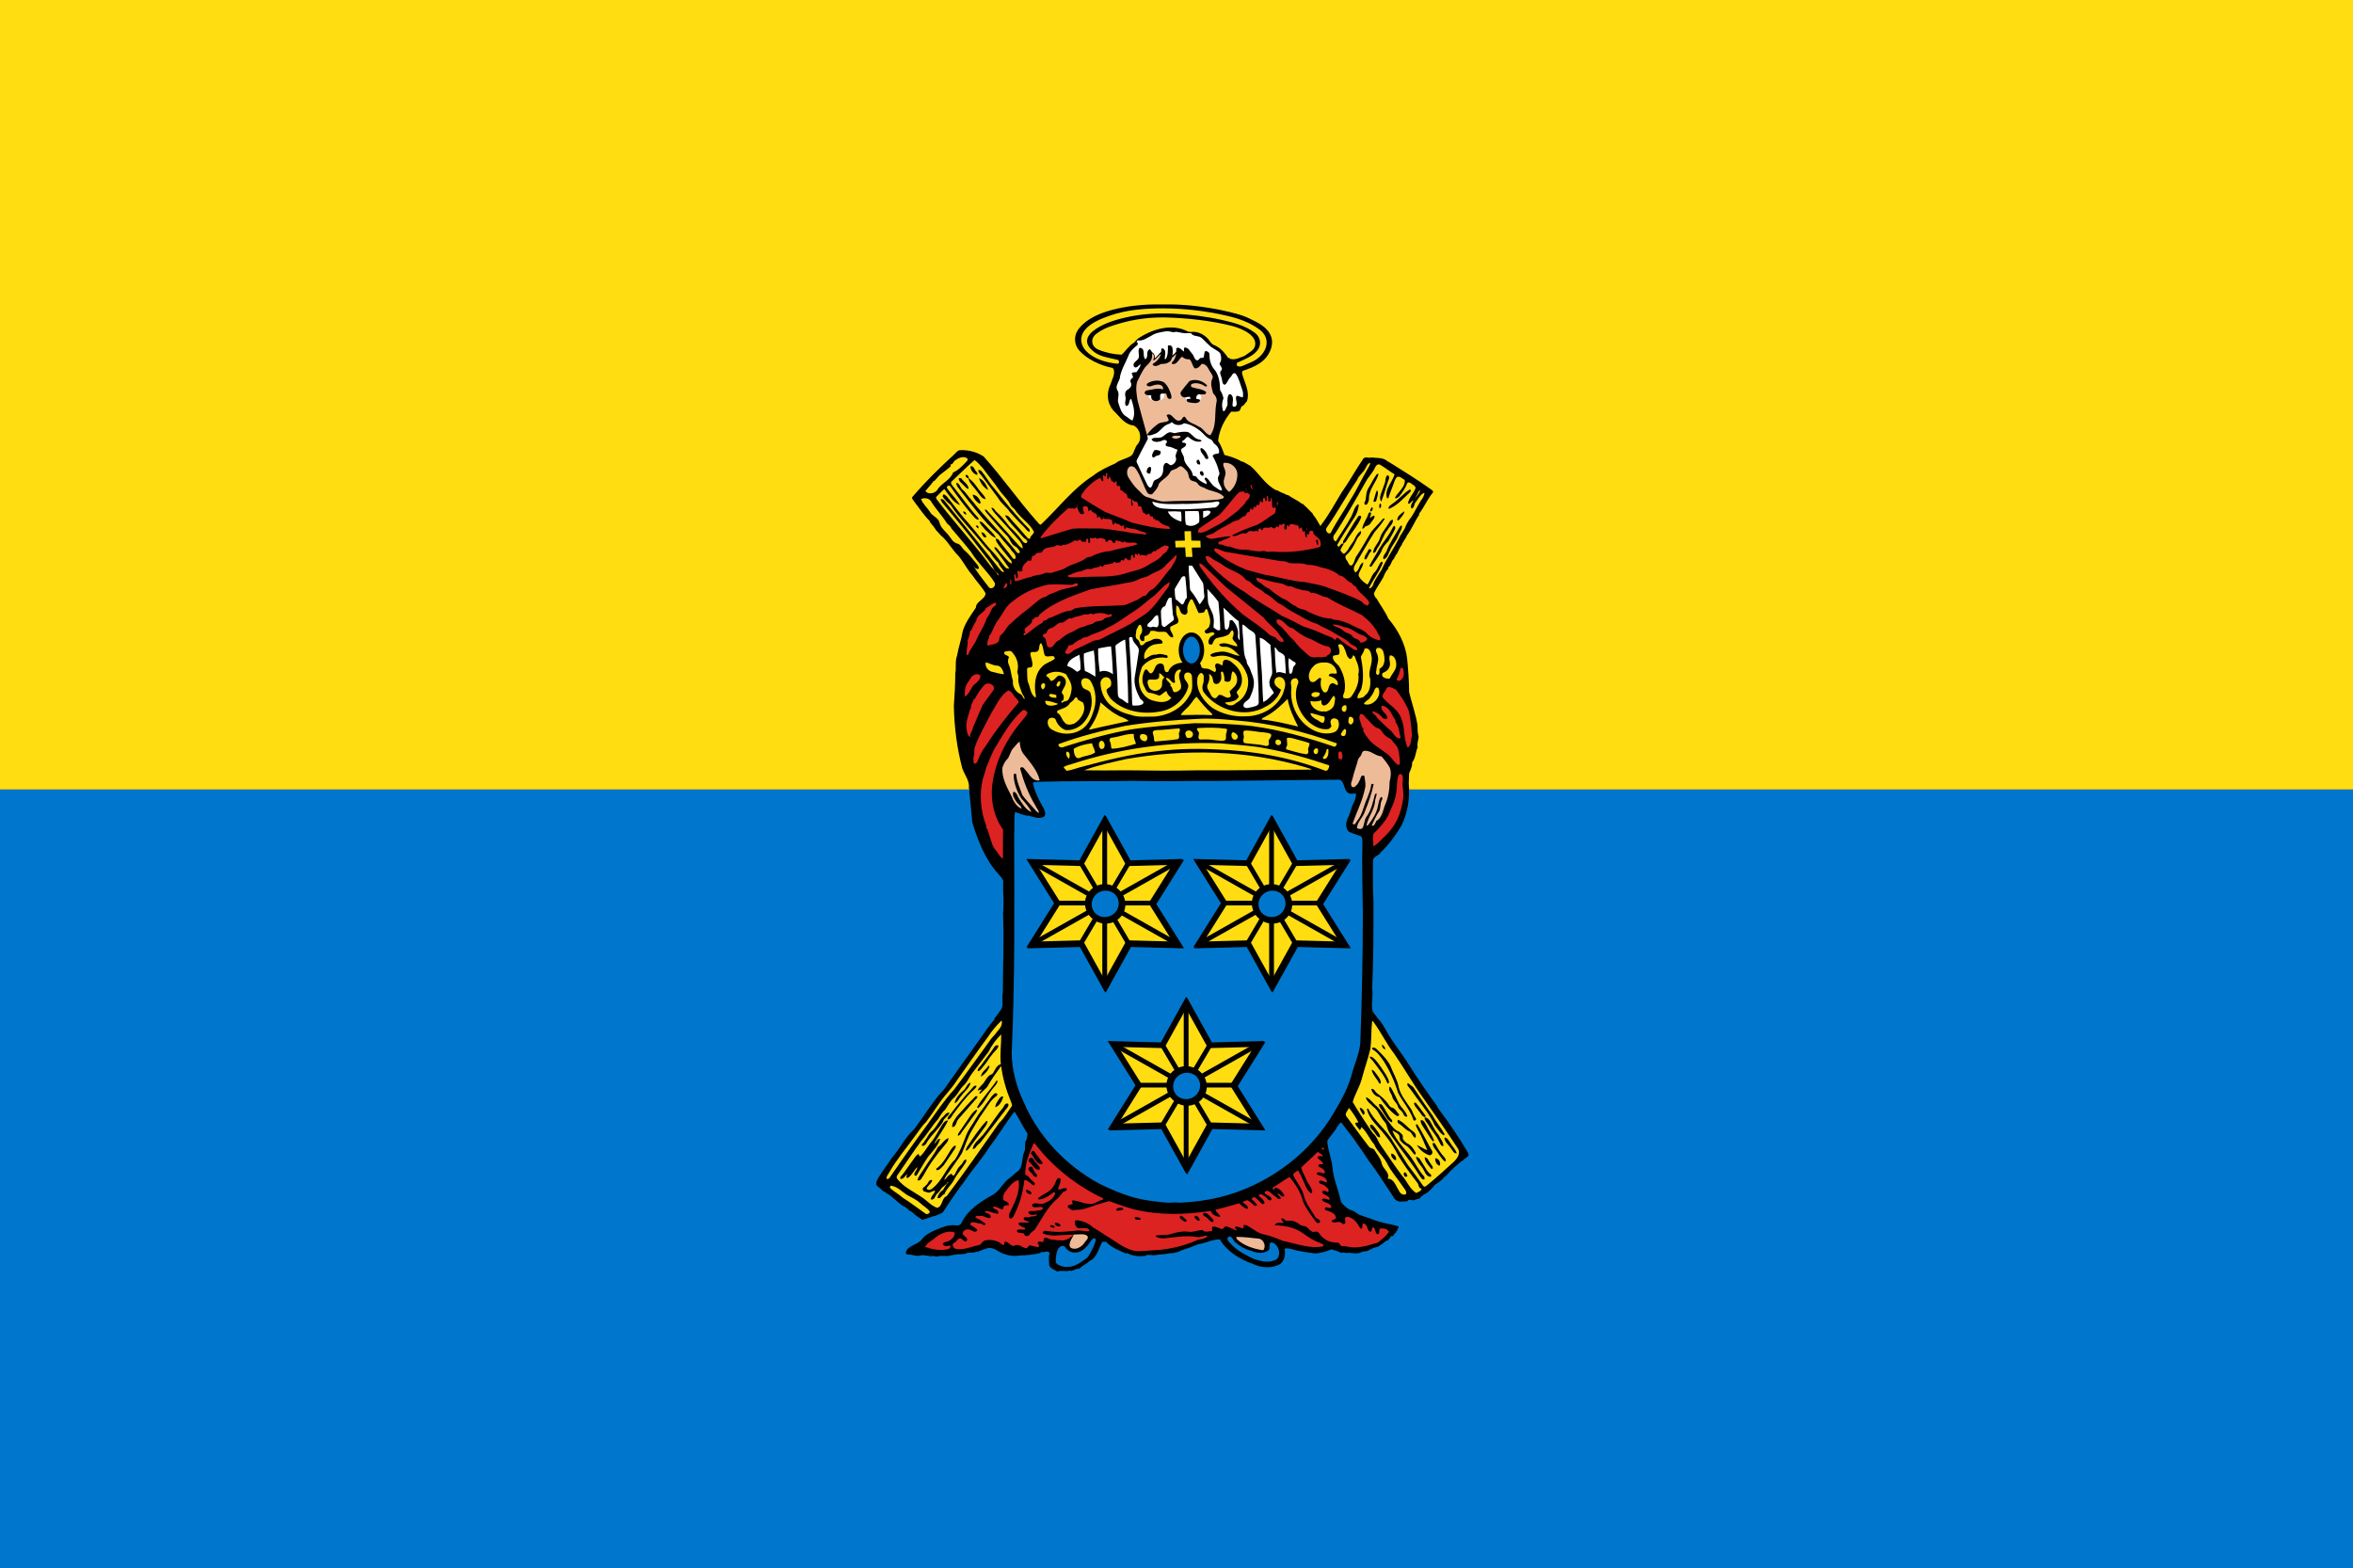
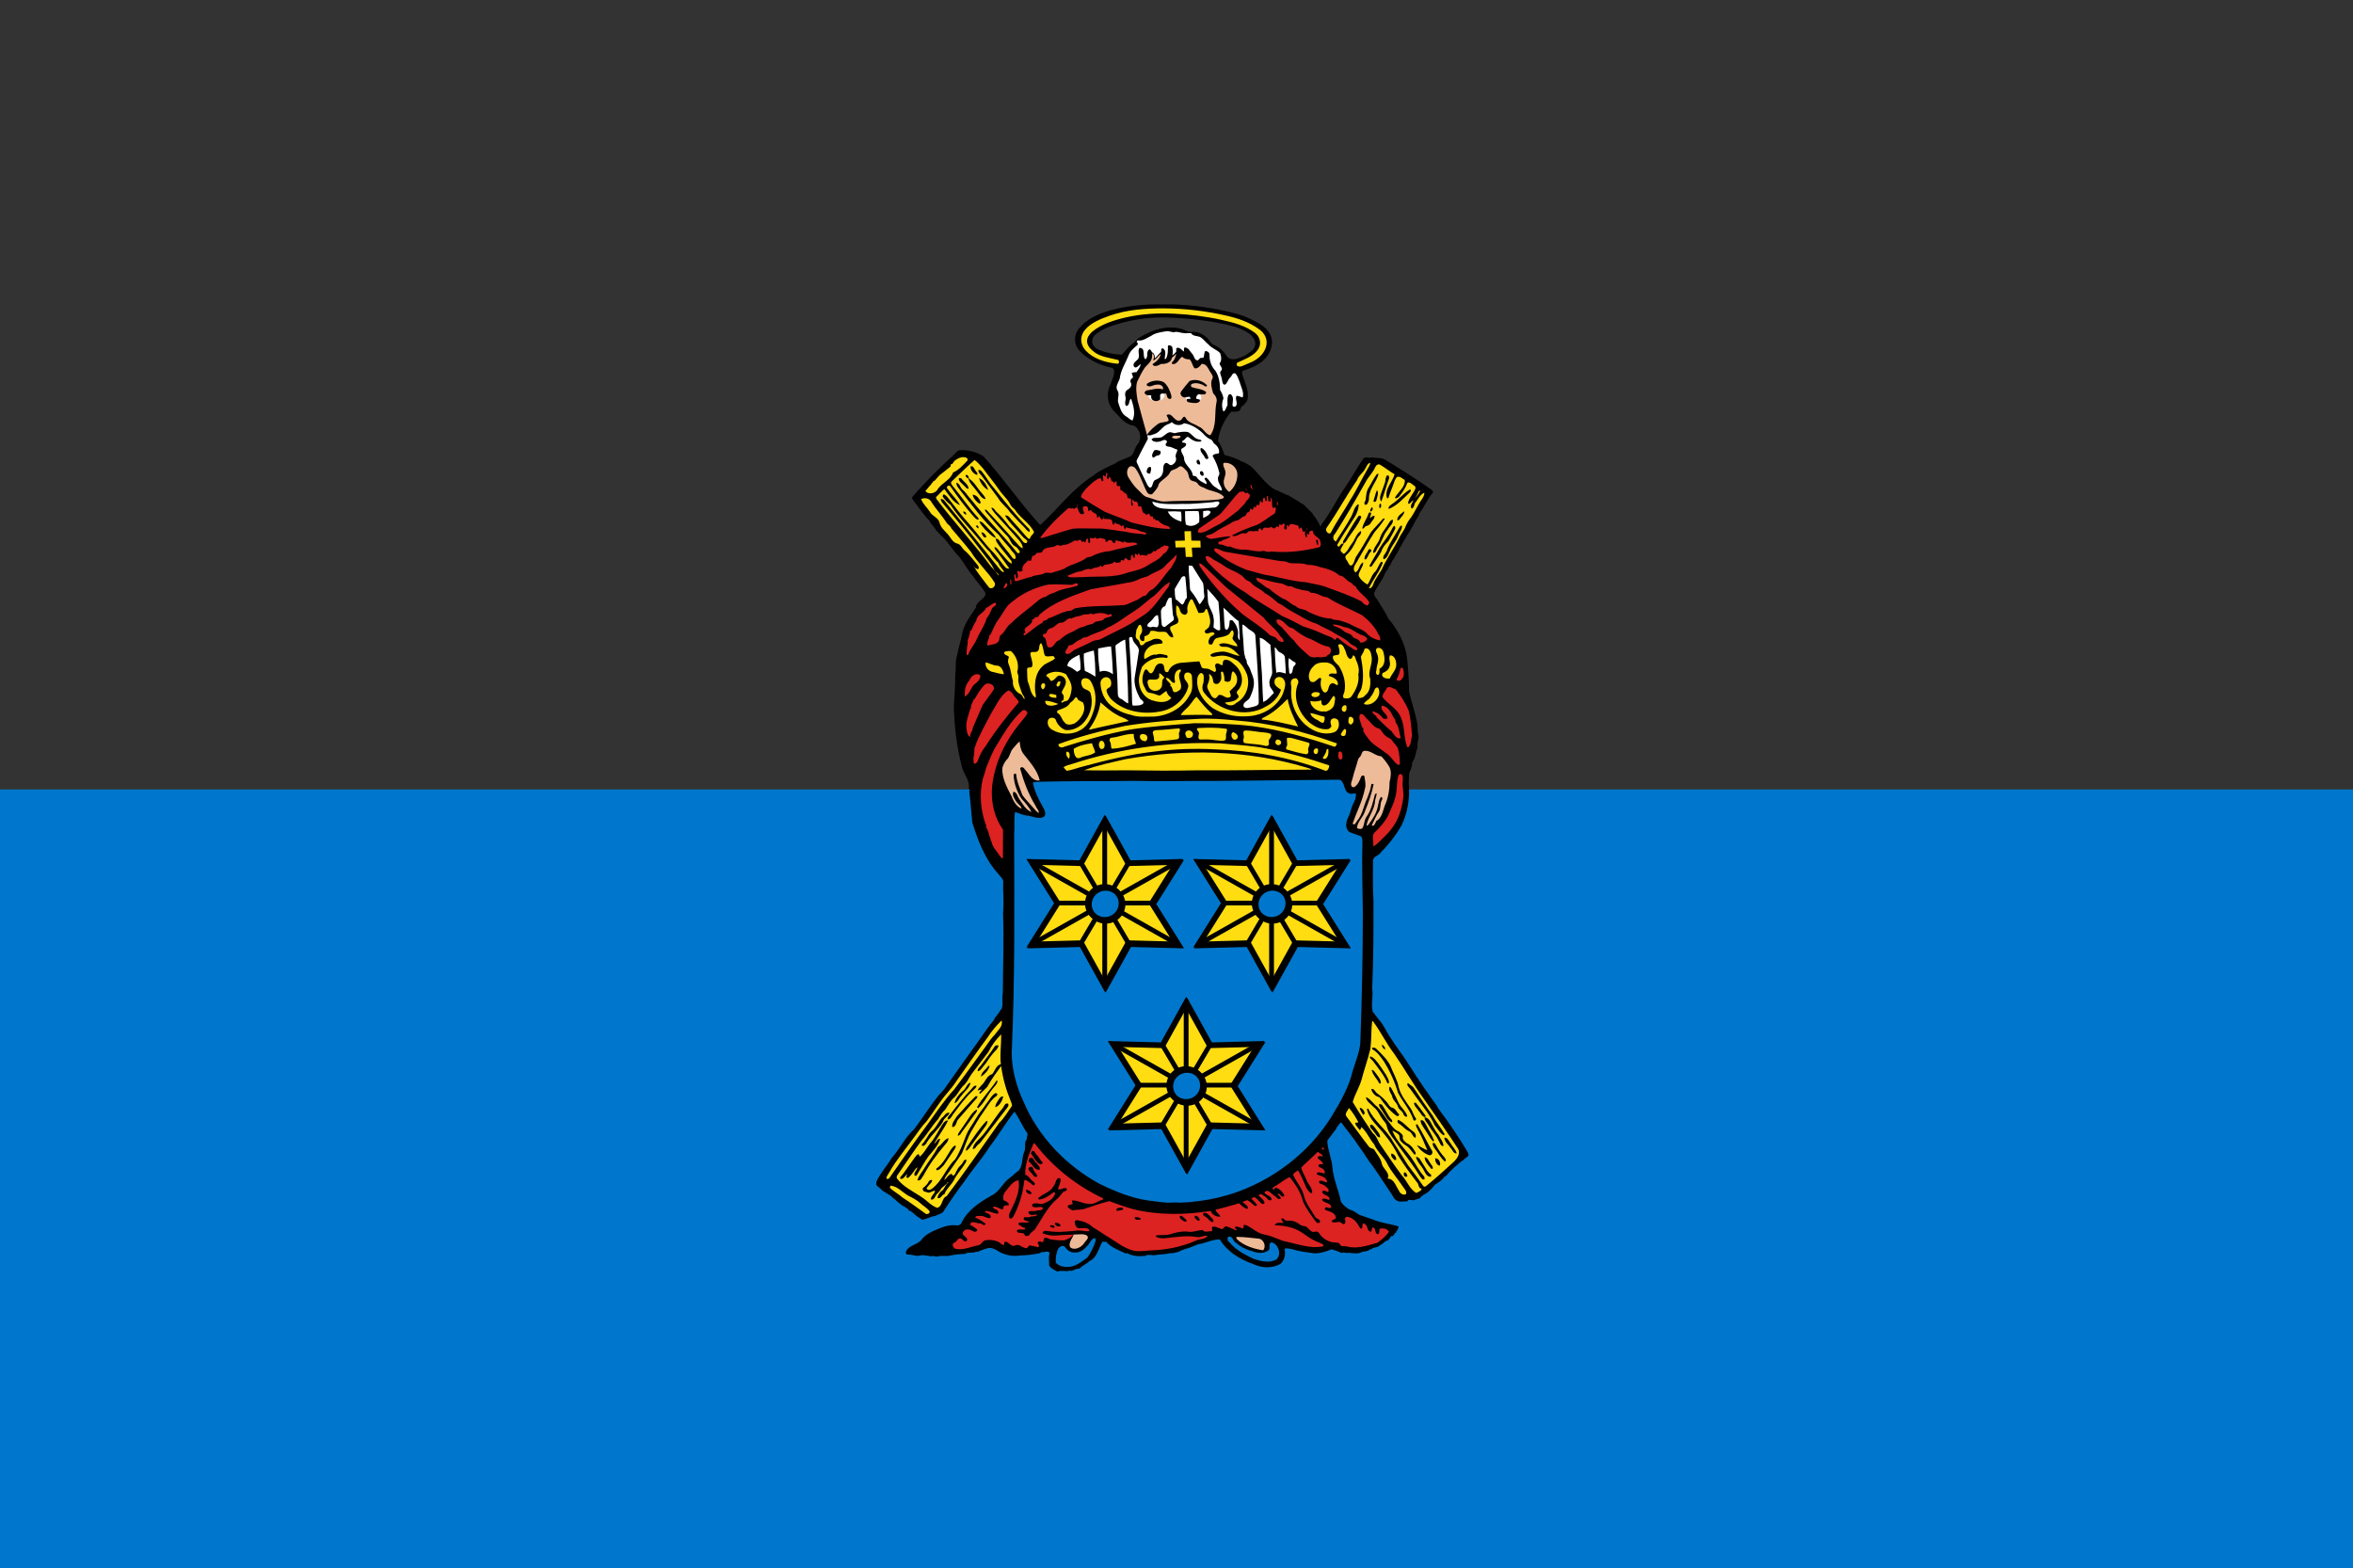
<svg xmlns="http://www.w3.org/2000/svg" xmlns:ns1="http://sodipodi.sourceforge.net/DTD/sodipodi-0.dtd" xmlns:ns2="http://www.inkscape.org/namespaces/inkscape" xmlns:xlink="http://www.w3.org/1999/xlink" version="1.1" id="svg2" width="2000" height="1333" viewBox="0 0 2000 1333" ns1:docname="Flagge Norden (Ostfriesland).svg" ns2:version="0.92.3 (2405546, 2018-03-11)">
  <rect x="0" y="0" width="2000" height="1333" fill="#333333" stroke="none" />
  <defs id="defs6" />
  <ns1:namedview pagecolor="#ffffff" bordercolor="#666666" borderopacity="1" objecttolerance="10" gridtolerance="10" guidetolerance="10" ns2:pageopacity="0" ns2:pageshadow="2" ns2:window-width="1920" ns2:window-height="1017" id="namedview4" showgrid="false" ns2:zoom="0.568" ns2:cx="1000" ns2:cy="889.8502" ns2:window-x="-8" ns2:window-y="-8" ns2:window-maximized="1" ns2:current-layer="svg2" />
  <rect style="opacity:1;fill:#0077cc;fill-opacity:1;fill-rule:evenodd;stroke:none;stroke-width:0.993;stroke-opacity:1" id="rect897-0" width="2000" height="661.972" x="-3.8146973e-005" y="671.028" />
-   <rect style="opacity:1;fill:#ffdd11;fill-opacity:1;fill-rule:evenodd;stroke:none;stroke-opacity:1" id="rect897" width="2000" height="671.028" x="0" y="0" />
  <g id="g895" transform="matrix(0.409,0,0,0.4,744.225,257.368)">
    <path id="path820" d="m 553.6,4.65 c -19.92,1.54 -54.72,6.22 -83.71,17.49 -16.22,6.3 -39.49,18.6 -50.71,37.85 -7.61,13.06 -5.68,30.29 4.08,41.39 15.53,17.66 41.73,31.49 69.08,37.08 0.7,0.74 1.41,1.48 2.13,2.23 4.09,11.08 -2.97,21.23 -5.86,31.63 -7.61,15.44 -8.39,34.68 0.82,49.63 0.09,0.47 0.28,1.4 0.37,1.86 1.76,0.72 2.9,2.15 3.23,4.03 12.11,11.27 21.42,27.17 38.01,32.1 8.89,-0.07 14.02,7.79 17.33,14.94 2.34,8.36 2.37,17.91 -3.16,25.06 -6.86,6.76 -6.91,17.55 -13.33,24.59 -10.29,7.31 -23.62,8.35 -33.39,16.64 -15.9,7.48 -32.26,14.64 -46.04,25.95 -42.6,27.78 -72.9,69.65 -109.3,104.5 -4.45,-0.73 -5.77,-6.06 -9.16,-8.56 -38.17,-44.14 -70.82,-92.78 -109.5,-136.5 -13.96,-9.53 -31.67,-14.16 -48.51,-13.47 -5.9,0.22 -8.98,6.07 -13.01,9.53 -30.28,28.35 -59.67,57.76 -86.26,89.71 -2.66,2.98 1.19,5.94 2.46,8.59 11.02,14.31 20.6,29.86 33.36,42.73 0.1,0.57 0.28,1.71 0.38,2.28 4.7,5.7 9.35,11.51 13.18,17.84 5.02,4.71 8.84,10.64 14.36,14.83 11.81,12.11 19.94,27.38 31.86,39.31 10.68,12.88 17.74,28.42 28.8,41.03 8.54,13.29 20.04,24.54 27.55,38.47 -0.84,13.08 -20.12,16.83 -20.18,30.44 -10.35,15.95 -21.88,31.41 -27.33,49.89 -2.81,17.58 -8.92,34.62 -11.83,52.22 -4.47,12.07 -1.27,24.99 -3.63,37.37 -0.19,23.35 -1.34,46.61 -3.03,70.02 0.99,44.24 6.35,88.64 17.44,131.6 4.61,14.03 16.09,27.3 13.69,42.5 0.89,2.71 2.68,4.36 0.88,6.6 2.69,21.83 4.12,44.15 6.28,66.17 11.71,38.3 26.12,77.42 52.89,108 4.09,5.91 10.97,10.34 11.65,18.11 -0.65,5.25 -0.06,10.64 -0.46,16.07 1.06,17.18 1.21,34.81 -0.06,51.96 2.17,55.88 -0.35,111.9 -0.51,167.9 -2.48,10.73 1.32,22.25 -2.12,32.78 -4.61,7.73 -9.83,15.24 -15.76,21.99 0.31,0.18 0.92,0.55 1.23,0.74 -12.21,14.56 -22.57,30.68 -33.41,46.3 -22.75,32.32 -45.37,64.72 -67.77,97.3 -5.5,9.23 -14.19,15.93 -20.14,24.83 -16.26,21.34 -30.34,44.21 -46.21,65.84 -18.83,17.06 -29.35,41 -45.82,60.15 -10.49,17.28 -24.21,32.62 -32.62,51.26 -0.3,2.48 -0.15,5.01 -0.15,7.54 4.55,4.66 10.07,8.24 14.3,13.25 0.57,0.09 1.71,0.28 2.28,0.37 4.8,4.91 11.87,6.6 16.23,12 9.42,6.77 16.63,16.76 27.61,21.19 1.98,1.94 4.15,3.71 6.55,5.13 0.01,0.56 0.04,1.67 0.05,2.22 5.64,-0.02 8.87,5.21 12.94,8.29 4.35,4.55 10.27,7 14.98,11.15 9.83,-1.72 18.5,-7.11 28.53,-8.52 5.25,-3.68 12.93,-3.84 16.34,-9.87 13.71,-21.71 28,-43.1 43.42,-63.59 16.18,-24.87 35.92,-47.1 51.56,-72.41 18.45,-24.48 33.57,-51.19 52.21,-75.43 10.17,14.6 16.51,31.71 26.97,46.27 0.23,4.77 -1.48,9.31 -2.17,13.99 -0.4,0.44 -1.19,1.31 -1.58,1.74 -2.6,8.01 0.56,16.79 -3.33,24.51 -5.35,12.61 -1.66,28.66 -11.69,39.26 -6.78,4.1 -11.51,10.6 -18.05,14.99 -14.69,10.39 -21.04,29.29 -37.59,37.36 -24.46,14.07 -49.43,30.76 -62.08,56.98 -1.78,5.3 -7.19,7.7 -12.5,6.47 -16.17,-1.83 -31,5.15 -45.34,11.49 -9.64,4.58 -19.04,9.85 -25.5,18.74 -8.78,12.19 -29.74,11.82 -33.15,27.99 0.71,1.24 1.43,2.52 2.15,3.81 5.96,-0.07 11.93,0.86 17.71,2.26 6.03,2.21 12.18,-1.91 18.3,-0.59 4.61,0.8 9.3,1.12 13.87,2.1 4.48,-1.66 9.1,0.74 13.68,0.75 8.33,-3.62 17.85,0.21 26.47,-2.27 10.34,-2.31 20.91,-3.16 31.45,-3.64 6.88,-4.85 15.81,-0.18 22.6,-4.73 0.79,0.24 1.58,0.51 2.37,0.81 7.62,-3.48 15.35,-6.61 23.51,-8.51 9.21,-1.04 16.96,4.85 24.41,9.34 12.12,5.73 26.12,9.18 39.47,6.56 14.66,-0.24 29.45,-1.77 43.66,-5.19 0.43,-0.44 1.3,-1.33 1.73,-1.77 5.21,0.04 10.27,-1.64 15.51,-1.11 0.7,1.24 1.39,2.52 2.08,3.82 -2.91,8.2 -0.5,16.66 -0.84,25.09 2.87,7.41 10.77,9.4 16.91,13.19 8.81,-2.93 18.51,0.76 27.28,-2.1 0.36,0.27 1.06,0.82 1.42,1.09 3.01,-1.16 6.22,-1.94 8.89,-3.82 2.98,-0.31 5.93,-0.79 8.85,-1.45 5.61,-7.08 15.17,-9.57 20.84,-16.65 0.58,-0.08 1.75,-0.24 2.33,-0.33 13.49,-9.2 16.71,-26.14 23.77,-39.82 2.73,-0.02 5.45,-0.02 8.18,0 10.81,12.73 27.16,18.18 41.55,25.22 0.44,-0.37 1.32,-1.13 1.76,-1.5 11.57,7.41 25.37,7.3 38.7,6.28 0.45,-0.5 1.36,-1.49 1.82,-1.99 4.85,0.19 9.84,-0.67 14.59,0.71 3.31,-0.98 6.83,-0.51 10.15,-1.49 8.03,-0.33 16.13,-1.22 23.99,-3.05 6.51,0.83 12.55,-1.86 18.77,-3.25 9.72,-6.12 21.84,-7.05 31.65,-12.71 0.94,-0.18 1.9,-0.33 2.86,-0.46 4.19,-3.34 9.9,-2.75 14.7,-4.62 11.81,-3.08 23.21,-8.53 35.66,-8.21 15,26.04 41.57,42.12 69.09,52.24 17.73,8.59 40.37,10.11 57.42,-0.87 8.27,-7.85 10.57,-20.16 7.73,-30.96 4.12,-3.37 10.02,0.04 14.84,-0.09 15.82,5.62 32.72,7.01 49.14,9.48 11.76,-0.67 23.17,-4.21 34,-8.78 6.63,2.3 14.75,4.29 20.26,7.81 3.12,-1.25 6.59,-1.06 9.74,0 10.21,-1.61 21.42,3.56 31.34,-1.41 5.7,-3.23 13.74,-0.66 18.19,-6.28 0.97,-0.07 1.94,-0.12 2.94,-0.14 4.91,-5.88 15.06,-2.57 19.08,-9.83 0.5,-0.05 1.51,-0.15 2.01,-0.2 4.48,-3.22 8.13,-8.53 13.98,-9.14 1.15,-1.99 2.47,-3.9 4.22,-5.4 0.12,-0.44 0.35,-1.33 0.47,-1.77 0.44,-0.42 1.33,-1.25 1.77,-1.67 1.3,-0.06 2.62,-0.09 3.94,-0.09 -0.03,-0.4 -0.1,-1.21 -0.14,-1.62 2.76,-0.15 2.74,-3.26 3.42,-5.24 0.68,0.01 2.04,0.02 2.72,0.03 0.03,-0.59 0.11,-1.76 0.14,-2.34 2.93,-1.81 2.37,-5.95 4.75,-8.28 0.08,-1.07 0.17,-2.11 0.27,-3.12 -17.92,-5.63 -37.05,-7.2 -54.21,-15.19 -9.6,-2.63 -18.68,-6.68 -28.05,-9.85 -5.94,-4 -11.51,-8.91 -18.74,-10.32 -7.52,-3.98 -14.27,-10.02 -18.78,-17.25 -4.64,-24.46 -15.51,-47.62 -17.54,-72.65 -1.56,-19.32 -10.12,-37.47 -10.7,-56.87 5.8,-8.76 12.65,-16.91 18.68,-25.55 0.12,-0.54 0.36,-1.61 0.49,-2.15 2.95,-3.26 4.94,-7.26 8.01,-10.42 0.6,-0.01 1.79,-0.04 2.39,-0.05 11.1,16.25 24.32,31.01 34.55,47.85 10.84,14.09 19.02,30.02 30.02,43.97 14.91,21.01 28.23,43.1 42.43,64.56 2.84,7.49 11.67,12.98 19.48,10.88 3.5,0.07 6.99,-0.25 10.49,-0.27 0.47,-1.01 0.95,-2 1.46,-2.96 3.4,0.02 6.98,-0.46 10.19,1.03 4.8,-1.33 9.36,-3.53 14.33,-4.24 0.58,-4.26 5.14,-4.36 6.93,-7.54 9.66,-4.03 17.72,-12.98 24.23,-21.49 4.52,-3.47 9.65,-6.27 13.82,-10.19 1.43,-1.42 2.85,-2.86 4.35,-4.2 0.03,-0.57 0.08,-1.71 0.1,-2.27 0.63,-0.05 1.89,-0.14 2.52,-0.19 5.71,-4.45 9.13,-11.03 14.9,-15.45 5.87,-6.96 13.66,-11.81 19.92,-18.37 l 2.08,-0.16 c 2.96,-4.78 8.68,-6.87 12.22,-11.24 -0.42,-1.86 -0.64,-3.76 -0.91,-5.6 -19.09,-33.36 -40.74,-65.45 -63.52,-96.49 -0.13,-0.54 -0.37,-1.61 -0.49,-2.15 -19.75,-27.61 -38.68,-55.78 -56.55,-84.63 -13.14,-22.18 -29.29,-42.33 -42.65,-64.38 -7.56,-11.01 -12.09,-23.96 -21.03,-34.03 -5.13,-6 -9.36,-12.68 -14.27,-18.84 -3.68,-15.94 1.63,-32.23 -0.88,-48.28 2.66,-62.23 2.81,-124.8 2.65,-187.3 -1.91,-28.58 -0.7,-57.37 -0.99,-86.04 1.42,-8.75 12.7,-9.26 16.29,-16.63 16.89,-16.92 31.09,-36.3 42.98,-57.02 13.25,-27.96 17.77,-59.51 14.98,-90.1 0.72,-7.19 0.14,-14.58 1.13,-21.83 3.09,-7.08 6.57,-14.08 5.92,-22.02 7.43,-9.39 7.02,-21.69 11.53,-32.3 -1.85,-7.23 1.38,-14.82 2.11,-22.02 -2.47,-7.99 -2.22,-16.52 -2.44,-24.67 -3.61,-23.69 -11.85,-46.91 -17.42,-70.39 -0.14,-24.21 -1.94,-48.25 -4.19,-72.01 -3.83,-31.49 -19.25,-60.54 -39.28,-84.61 -6.33,-14.97 -16.27,-27.94 -24.04,-42.05 -3.47,-2.84 -4.9,-7.04 -5.71,-11.29 5.44,-12.12 13.52,-22.79 19.78,-34.52 2.26,-6.37 5.39,-13.03 10.25,-17.93 0.04,-1.03 0.1,-2.04 0.18,-3.06 6.13,-4.61 5.74,-13.86 11.81,-18.06 0.04,-0.51 0.13,-1.53 0.17,-2.04 l 1.76,-1.76 c 0.09,-0.55 0.29,-1.66 0.38,-2.22 6.07,-6.59 7.66,-16.01 13.37,-22.83 2.48,-7.66 8.36,-13.35 11.18,-20.8 9.85,-13.59 15.81,-29.48 25.08,-43.39 0.07,-1 0.15,-2 0.25,-2.99 10.42,-13.58 16.75,-30.2 27.66,-43.66 3.18,-2.71 -0.65,-6.01 -3.04,-7.51 -27.52,-20.17 -56.48,-38.44 -85.13,-56.82 -1.31,-0.42 -2.51,-1.03 -3.2,-2.25 -0.51,-0.09 -1.52,-0.27 -2.03,-0.36 -0.89,-0.82 -1.77,-1.63 -2.65,-2.43 -9.06,-6.39 -20.39,-4.51 -30.72,-6.14 -5.66,2.38 -12.36,-2.79 -17.14,2.57 -15.66,23.59 -28.93,48.67 -45.07,71.98 -14.02,23.32 -26.47,47.81 -43.05,69.47 -0.44,1.42 -1.05,1.53 -1.85,0.34 -4.56,-7.86 -8.58,-16.17 -14.65,-23.03 -0.12,-0.49 -0.34,-1.47 -0.45,-1.96 -6.5,-7.11 -13.67,-13.64 -20.34,-20.48 l -1.92,-0.32 c -8.96,-7.3 -19.84,-11.73 -29,-18.64 -1,-0.13 -1.98,-0.26 -2.95,-0.38 -5.98,-3.84 -13.38,-5.16 -19.13,-9.58 -0.97,-0.15 -1.94,-0.3 -2.89,-0.43 -22.54,-11.8 -34.69,-34.99 -53.13,-51.46 -5.41,-2.94 -10.34,-6.62 -16.01,-9.07 -0.96,-0.17 -1.91,-0.33 -2.85,-0.49 -10.72,-6.91 -23.12,-10.52 -35.32,-13.87 -3.43,-10.4 -7.29,-20.69 -13.14,-30.05 2.47,-22.59 12.69,-44.21 27.21,-61.88 4.7,-0.14 9.51,0.57 14.13,-0.5 5.33,-0.94 5.22,-7.44 7.84,-11.12 5.46,-1.12 6.47,-7.07 10.44,-9.87 7.64,-20.25 -5.02,-40.13 -9.72,-59.49 -0.35,-2 0.48,-3.89 1.1,-5.74 24,-7.86 48.79,-18.41 58.46,-45.8 C 830.93,71.44 813.5,52.66 792.47,41.38 782.45,36 769.42,29.17 758.15,25.75 703.57,9.21 644.55,3.46 613.15,3.51 581.75,3.56 573.9,3.08 553.62,4.65 Z m 42.7,26.48 c 2.39,0 4.78,0.03 7.19,0.09 h 0.01 c 42,0.95 95.27,6.74 137.3,18.01 23.69,6.35 52.38,21.12 47.8,42.09 -2.24,10.27 -13.74,15.05 -21.57,21.38 -9.51,3.62 -19.55,9.54 -29.97,6.46 -0.44,-0.42 -1.32,-1.26 -1.75,-1.68 -0.61,-0.05 -1.82,-0.17 -2.43,-0.23 C 725.47,106.19 716.65,95.4 704,90.03 697.92,88.1 695.05,82.25 691.57,77.47 682.7,67.18 668.94,59.79 655.19,62.06 v 0.01 c -1.51,-0.33 -3.28,-0.59 -5.66,-0.85 C 615.6,43 574.48,55.8 544.83,76.45 c -3.08,3.18 -5.91,6.01 -7.52,8.08 -0.03,0.03 -0.05,0.06 -0.07,0.09 -0.01,0 -0.02,0.01 -0.03,0.01 -10.68,6.16 -16.91,17.52 -25.95,25.73 -16.34,-0.8 -32.71,-4.18 -47.92,-10.65 C 447.3,92.88 446.52,75.78 457.97,66.6 470.49,56.56 481.69,52.23 493.89,48.1 527.25,36.81 560.51,31.08 596.29,31.13 Z" ns2:connector-curvature="0" />
    <path id="path822" d="m 858.7,755 c 4.15,3 7.83,6.69 12.63,8.73 3.25,1.68 1.38,5.8 -0.98,7.42 -5.11,4.67 -1.74,13.26 -7.39,17.41 -1.07,-0.44 -2.13,-0.85 -3.18,-1.25 -0.96,-10.68 -2.76,-21.66 -1.08,-32.31 z m -460.2,16.9 c 0.68,-12.61 15.13,-19.2 25.25,-23.98 1.44,9.74 2.36,19.65 2.17,29.51 0.06,3.96 -4.53,4.88 -7.15,6.77 -6.31,-4.91 -12.27,-10.01 -20.27,-12.3 z m 34.3,-26.3 c 6.5,-3.21 13.76,-4.7 20.7,-6.76 2.63,18.34 3.18,37.13 3.36,55.68 -6.98,-4.75 -14.17,-9.04 -21.99,-12.26 -1.42,-12.11 -2.58,-24.54 -2.07,-36.66 z m 396.6,-13.5 c 4.99,1.92 5.26,8.5 10.28,10.31 4.8,2.47 10.88,5.67 10.99,11.86 0.66,11.17 1.76,22.35 1.72,33.55 -6.51,-1.28 -13.16,-5.27 -19.59,-1.49 -1.91,-18 -2.96,-36.14 -3.4,-54.23 z m -366.9,2.5 c 8.93,-1.56 17.82,-3.88 26.88,-4.42 1.99,19.69 3.07,39.46 3.96,59.22 -7.6,-5.83 -18.47,-9.8 -27.46,-5.08 -2,-16.4 -3.81,-33.29 -3.38,-49.72 z m 38.2,-8.3 c 5.87,-3.74 11.22,-8.72 18.05,-10.62 3.41,45.08 5.95,90.27 6.33,135.5 -6.21,-1.52 -9.64,-7.54 -15.55,-9.7 -4.6,-1.68 -6.28,-6.89 -6.16,-11.38 -0.49,-32.66 -2.9,-65.22 -4.83,-97.81 -0.21,-2.2 -0.14,-4.9 2.16,-5.99 z m 297.7,-14.6 c 9.16,1.97 14.82,9.83 22.1,14.98 1.77,19.19 2.75,38.47 3.74,57.72 0.56,8.96 -7.65,15.87 -5.55,25.06 -0.56,8.11 6.9,12.71 9.04,19.78 -7.16,6.35 -12.54,15.57 -22.17,18.98 -2.01,-26.7 -1.55,-53.62 -4.14,-80.31 -0.83,-18.75 -2.99,-37.44 -3.02,-56.21 z m -271.5,2.6 c -0.9,-5.2 7.58,-5.79 7.27,-0.37 1.14,10.27 13.17,14.85 13.05,25.32 -2.47,19.45 -5.98,38.75 -8.89,58.13 -1.48,15.56 4.52,30.34 11.5,43.83 2.51,3.07 8.98,5.53 6.18,10.46 -5.72,5.33 -14.34,3.86 -21.53,4.33 -2.1,-4.27 -1.03,-9.17 -1.53,-13.75 -0.62,-42.7 -3.55,-85.32 -6.05,-128 z m 235.5,-30.6 c 6.51,1.81 9.79,8.35 15.55,11.43 4.31,3 10.19,5.59 11.19,11.35 3.22,47.57 6.92,95.16 7.13,142.9 0.26,6.8 -8.11,8.09 -13.16,9.52 -5.83,0.88 -13.71,5.02 -18.16,-0.83 -2.98,-9.61 9.88,-11.95 13.02,-19.35 5.29,-12.18 10.39,-25.7 7.45,-39.17 -1.28,-7.04 -4.86,-13.33 -6.8,-20.16 -1.66,-6.68 -8.17,-11.33 -7.48,-18.71 -6.89,-13.19 -5.8,-28.86 -6.97,-43.36 -0.99,-11.17 -2.2,-22.35 -1.77,-33.58 z m -188.9,-8.6 c 4.33,-3.84 6.35,-11.38 13.26,-11.23 1.17,7.43 2.99,15.59 0.46,22.89 -2.15,5.8 -8.85,0.05 -12.94,2.12 -3.13,1.52 -6.25,0.05 -9.16,-1.2 -1.65,-5.88 5.19,-8.79 8.38,-12.58 z m 149.4,-27.2 c 10.84,9.05 19.71,20.62 31.67,28.57 1.25,13.45 1.76,27 2.23,40.5 -3.4,-2.31 -4.04,-6.8 -3.68,-10.59 1.51,-11.75 -3.71,-23.56 -11.85,-31.86 -1.87,0.16 -5.17,-0.8 -5.53,1.89 -0.4,6.36 -0.2,14.38 -5.79,18.65 -1.27,-0.75 -2.53,-1.46 -3.8,-2.17 -2.35,-14.84 -1.59,-30.04 -3.25,-44.99 z M 609.3,627.5 c 1.84,-0.74 3.81,-0.98 5.79,-0.74 0.95,11.86 1.83,23.74 2.65,35.61 0.75,4.28 4.43,9.68 0.23,13.29 -4.94,4.1 -10.34,7.62 -15.12,11.93 -3.14,3.28 -8.04,-0.5 -8.23,-4.27 -1.07,-9.29 -1.67,-18.65 -1.64,-28.01 0.6,-4.8 3.85,-9.73 8.88,-10.64 1.74,-6.03 4.13,-11.83 7.44,-17.17 z m 80.1,-19.7 c 8.16,8.82 16.29,17.94 23.15,27.76 1.86,19.71 3.59,39.59 3.73,59.38 -4.47,3.52 -10.5,-2.19 -14.04,-5.26 0.22,-6.8 1.57,-13.61 0.13,-20.38 -1.12,-13.19 -11.61,-23.58 -11.75,-36.97 -0.16,-8.19 -1.1,-16.34 -1.22,-24.53 z m -54.2,-22.9 c 1.29,-3.5 8.24,-6.36 8.67,-0.81 1.24,14.32 2.94,28.68 3.05,43.07 -5.23,3.46 -3.99,11.22 -9.46,14.25 -5.33,-2.72 -8.32,-8.45 -13.71,-11.3 -2.05,-6.94 -1.78,-14.55 -2.12,-21.74 3.88,-8.15 9.26,-15.53 13.57,-23.47 z m 15.5,-26.5 c 2.45,0.07 4.91,0.19 7.35,0.5 7.33,12.38 15.04,24.53 22.55,36.79 1.75,8.44 1.17,17.22 2.48,25.76 1.47,6.49 -4.1,11.24 -7.04,16.36 -0.71,1.48 -2.97,3.9 -3.91,1.26 -4.53,-9.68 -10.4,-18.69 -17.14,-26.97 -1.67,-2.18 -1.74,-5.04 -1.82,-7.65 -0.49,-15.36 -2.93,-30.66 -2.47,-46.05 z M 607.3,443.5 c 9.08,-0.66 18.2,-0.5 27.26,0.32 1.55,6.92 1.05,14.07 1.03,21.11 -11.5,-3.17 -23.67,-9.87 -28.29,-21.43 z m 35.8,-0.6 c 9.35,-0.16 18.82,-0.83 28.13,-0.08 1.86,7.56 1.74,15.68 1.33,23.41 -7.31,7.25 -18.33,10.79 -27.74,4.93 -2.02,-9.25 -1.39,-18.85 -1.72,-28.26 z m 37.7,-0.3 c 4.99,0.15 12.28,-3.34 15.54,1.92 -2.04,6.49 -9.51,10.23 -15.51,12.67 -0.23,-4.87 -0.25,-9.73 -0.03,-14.59 z m 20,-18.9 c 4.3,-0.28 12.21,-4.12 13.94,1.7 -1.2,4.02 -4.65,7.64 -8.49,9.45 -36.02,3.8 -72.42,5.31 -108.6,2.43 -8.74,-0.86 -21.61,-4.78 -22.45,-14.87 20.35,6.73 42.36,5.44 63.57,4.86 20.75,0.82 41.41,-2.11 62.06,-3.57 z M 606.2,60.3 c -0.86,0 -1.73,0.08 -2.61,0.27 -10.63,1.91 -22.01,3.19 -30.97,9.72 -8.82,4.22 -17.72,11.97 -28.12,9.41 -0.71,0.66 -1.49,3 -2.14,3.91 0.58,0.29 1.72,0.87 2.29,1.16 0.03,1.48 0.05,2.96 0.06,4.45 -7.89,6.66 -16.12,13.56 -19.45,23.82 -6.21,15.89 -15.93,30.82 -17.88,47.99 -2.39,8.19 -10,16.74 -4.69,25.38 5.6,8.37 -1.54,18.11 2.01,26.92 3.34,9.93 5.85,21.6 15.28,27.68 4.97,2.6 8.4,7.49 13.86,9.22 7.14,-15 1.89,-31.43 -2.64,-46.34 -6.18,3.4 -2.04,15.58 -10.81,15.23 -4.18,-6.05 0.81,-12.93 -1.11,-19.43 -1.5,-5.33 -0.85,-12.28 4.59,-15.11 5.34,-2.84 9.74,-8.96 6.57,-15.03 -2.63,-4.68 1.07,-8.5 4.7,-11.01 -0.49,-3.27 -2.09,-6.2 -3.01,-9.34 3.22,-1.53 6.82,-1.6 10.31,-1.93 3.06,-5.31 7.59,-10.19 8.47,-16.46 -4.42,1.3 -6.34,7.3 -11.78,6.58 -0.85,-0.8 -1.71,-1.58 -2.56,-2.36 -2.52,-7.48 5.19,-10.85 9.09,-15.57 4.2,-7.38 -1.75,-16.28 2.69,-23.64 14.2,0.03 5.12,18.58 12.29,24.1 7.67,-4.67 -0.11,-16.97 8.91,-21.17 2.51,1.49 3.88,3.73 4.59,6.27 4.42,1.24 7.32,8.88 5.72,13.38 5.27,-4.26 9.01,-10.44 13.52,-14.06 0.8,-3.24 -1.01,-8.13 3.65,-7.49 8.24,4.86 3.94,15.09 3.72,22.65 0.66,-0.1 1.97,-0.28 2.62,-0.37 4.6,-8.58 4.22,-18.29 4.15,-27.7 0.82,-0.82 1.88,-1.15 3,-1.12 2.46,0.06 5.17,1.86 6.09,3.97 1.09,6.47 1.49,11.24 -0.01,17.67 3.34,-2.98 6.47,-5.39 8.25,-8.3 0.15,-2.58 0.12,-4.38 0.05,-6.92 6.61,-4.4 11.28,4.48 16.47,7.1 -0.71,-2.89 -0.9,-5.87 0.24,-8.68 8.68,-1.02 11.69,8.46 16.62,13.6 4,4.32 4.27,14.63 11.86,13.46 1.5,-1.65 3.06,-3.24 4.6,-4.86 2.26,-0.2 4.52,-0.41 6.79,-0.6 1.48,-4.43 1.3,-9.27 2.94,-13.63 4.1,-1.79 9.97,2.56 9.58,7.29 -0.58,12.49 3.86,25.09 12.34,34.31 7.7,11.98 9.29,26.6 9.52,40.52 3.32,5.64 6.33,11.58 7.07,18.23 -3.69,8.34 -3.65,19.02 -0.23,27.39 5.27,-1.45 5.29,-8.89 8.6,-12.77 0.49,-7.15 -1.46,-15.14 2.1,-21.89 1.38,-2.63 5.06,-2.56 6.47,0.01 4.95,6.16 1.96,14.21 1.77,21.24 0,4.46 6.6,4.49 7.89,0.85 3.22,-6.69 -3.07,-14.06 0.6,-20.63 4.46,0.12 8.35,2.62 12.69,3.41 2.28,-6.89 0.07,-14.06 -2.23,-20.61 -3.61,-10.11 -6.03,-21.17 -12.34,-29.95 -6.36,-3.67 -7.67,5.02 -11.25,8.22 -5.06,4.29 -5.38,12.05 -11.34,15.49 -5.19,-0.95 -4.92,-6.9 -5.79,-10.94 -0.62,-4.93 -3.05,-9.39 -3.87,-14.26 -0.25,-3.7 4.59,-5.91 3.64,-9.65 -1.14,-3.69 -4.35,-6.76 -4.86,-10.56 5.19,-6.03 3.52,-15.04 1.23,-21.9 -6.91,-7.3 -17.39,-10.2 -23.92,-17.99 -5.6,-4.7 -9.93,-10.79 -15.83,-15.11 -6.02,-4.28 -16.99,-1.85 -20.31,-9.07 -1.62,0.04 -3.8,-0.06 -6.58,-0.39 -8.42,1.67 -16.91,-1.87 -25.3,-2.8 -5.95,2.72 -11.82,-1.24 -17.87,-1.25 z m 9.5,193.3 c -2.54,1.89 -5.14,3.76 -8.27,4.51 -10.95,3.91 -15.98,16.25 -26.69,20.36 -4.98,1.1 -8.57,4.69 -16.48,2.79 0.12,0.43 0.24,0.87 0.36,1.3 0.58,2.45 1.63,5.06 0.77,7.57 -7.42,14.55 -15.18,28.96 -22.24,43.7 -1.58,2.65 -0.49,5.79 0.97,8.23 6.39,14.43 12.95,28.8 19.76,43.04 1.66,3.11 3.43,7.51 7.48,7.81 6.06,-3.62 3.36,-13.5 10.15,-16.62 6.38,-2.3 12.69,-6.49 14.72,-13.33 3.35,-7.01 -0.86,-16.71 5.85,-22.23 4.66,-2.13 7.52,3.94 11.74,4.46 7.06,-1.67 12.83,-9.63 10.07,-16.88 -1.79,-5.85 2.82,-10.59 3.41,-16.16 -6.14,-1.56 -11.33,-5.8 -17.75,-6.34 -2.5,-0.36 -5.9,-0.76 -6.64,-3.67 -1.5,-3.38 5.21,-5.64 1.77,-8.83 -4.11,-4.58 -9.39,0.35 -13.82,1.46 -5.81,1.34 -14.44,1.69 -17.44,-4.6 4.48,-5.15 11.71,-2.29 17.43,-3.63 7.44,-0.92 11.4,-8.35 18.21,-10.8 5.21,-2.76 10.42,3.31 15.63,0.54 7.79,-1.54 16.01,-3.12 23.92,-1.78 8.34,3.3 12.45,13.04 21.46,15.35 2.39,1.12 7.58,0.86 6.96,4.56 -9.18,2.71 -18.64,-1.83 -25.33,-7.97 -5.65,-5.61 -8.46,6.4 -14.3,7.07 0.02,1.16 0.06,2.32 0.12,3.48 2.78,0.33 6.14,0.2 7.94,2.8 0.3,6.07 -6.73,7.85 -10.2,11.16 -1.51,7.55 6.27,13.3 5.92,20.89 1.37,14.03 17.47,21.09 17.94,35.28 2.51,1.21 5.91,0.72 7.85,2.88 4.36,7.7 12.82,11.72 20.49,15.37 2.45,-5.16 -3.91,-7.78 -3.69,-12.57 1,-0.48 2.01,-0.96 3.03,-1.44 7.7,5.04 10.51,15.43 18.82,20.11 4.64,2.49 8.52,7.8 14.24,7.29 -0.29,-8.84 -8.48,-15.19 -8.22,-24.31 -1.44,-5.25 4.82,-9.23 2.42,-14.4 -2.73,-12.23 -7.45,-23.88 -13.66,-34.53 2.36,-5.29 8.69,-3.9 13.17,-5.83 1.88,-7.65 -3.11,-15.61 -9.21,-19.97 -3.44,-2.38 -3.57,-7.69 -7.68,-9.24 -6.53,-2.58 -11.68,-7.64 -16.23,-12.84 -10.69,-10.68 -24.36,-19.16 -39.32,-21.76 -8,5.99 -18.58,5.04 -25.43,-2.28 z m 61.97,55.04 c 7.32,4.17 11.35,12.03 13.7,19.8 1.12,5.21 -6.18,4.24 -7.1,0.37 -2.72,-6.73 -10.52,-11.58 -8.89,-19.62 0.57,-0.13 1.72,-0.41 2.29,-0.55 z m -94.89,4.16 c 2.85,-0.02 5.89,1.2 8.52,1.97 3.24,3.23 -0.19,9.56 -4.62,9.65 -3.96,0.09 -6.29,3.83 -9.86,4.8 -4.85,-4.16 -0.26,-11.27 2.24,-15.46 1.17,-0.68 2.42,-0.95 3.72,-0.96 z m 87.68,20.84 c 0.44,-0.02 0.94,0.02 1.48,0.12 1.46,2.9 2.98,5.97 2.6,9.33 -6.9,3.51 -10.73,-9.19 -4.07,-9.45 z m -100.2,15.05 c 0.34,-0.02 0.69,-0.02 1.05,0.02 3.05,3.98 -0.07,9.68 -0.52,14.21 -2.98,0.57 -5.54,-0.47 -7.38,-2.83 -0.38,-4.43 1.78,-11.06 6.85,-11.4 z m 106.7,9.08 c 4.17,0.24 5.75,5.91 4.31,9.4 -4.82,3.13 -10.21,-7.12 -5.18,-9.37 0.3,-0.03 0.59,-0.04 0.87,-0.03 z" ns2:connector-curvature="0" style="fill:#ffffff" />
    <path id="path824" d="m 31.04,1882 c -2.19,-1.75 -1.24,-4.34 0.55,-5.9 13.71,1.59 23.28,12.9 34.24,20.09 9.8,5.22 19.98,10.17 28.11,17.92 6.05,6.02 14.38,9.79 18.8,17.38 -0.53,1.11 -1.05,2.25 -1.54,3.43 -1.96,1.04 -4.2,1.99 -6.44,1.34 -16.14,-11.44 -31.7,-24 -48.39,-34.63 -7.79,-7.34 -17.44,-12.44 -25.33,-19.63 z m 952.8,-171 c 7.55,9.23 14.31,19.84 19.58,30.55 -2.24,0.23 -4.45,0.6 -6.6,1.19 0.15,6 6.18,9.37 8.27,14.84 3.59,0.05 3.65,-3.57 4.44,-6.18 11.39,10.17 16.85,25.45 26.49,36.64 5.98,14.84 19.13,25.5 26.42,39.7 8.85,18.57 22.95,33.81 33.94,51.07 2.83,4.54 8.32,9.34 5.94,15.22 -5.75,3.52 -12.78,-1.72 -14.71,-7.47 -6.58,-9.25 -9.71,-25.19 -23.49,-25.43 5.89,-12.67 -10.02,-20.46 -12.14,-32.09 -2.24,-11.21 -10.14,-19.69 -15.58,-29.33 -2.98,-3.54 -8.8,-2.52 -11.28,-6.7 -15.83,-20.65 -30.41,-42.2 -45.88,-63.1 -5.89,-6.12 1.94,-13.11 4.6,-18.91 z m -749.4,-119 c 6.74,-13.77 15.78,-26.71 26.63,-37.44 0.31,21.14 -3.06,42.33 -0.73,63.45 -9.75,2.07 -12.29,14.28 -17.92,20.99 -8.13,2.33 -12.3,9.86 -16.35,16.62 -3.91,6.66 -11.34,10.93 -14.03,18.29 2.84,-0.67 5.58,-1.66 8.42,-2.32 -0.41,3.1 -8.76,8.18 -2.8,9.07 4.92,-4.55 9.43,-9.55 14.25,-14.21 8.29,-15.63 19.06,-30.38 29.05,-44.66 3.28,25.87 10.34,51.05 20.13,75.17 0.88,3.56 4.01,7.49 1.42,11.04 -8.3,11.68 -15.06,24.61 -25.5,34.59 -36.08,52.13 -71.57,104.8 -109.3,155.8 -11.23,4.27 -7.75,22.22 -19.96,24.78 -13.05,-4.84 -22.07,-16.76 -33.83,-23.99 -17.37,-11.75 -37.24,-21.12 -49.69,-38.66 -0.73,-2.3 -0.41,-4.69 1.05,-6.6 16.78,-24.86 33.18,-49.98 50.62,-74.38 12.31,-13.92 21.16,-30.55 33.63,-44.34 4.64,-7.22 8.59,-15.1 15.19,-20.81 5.59,-8.33 10.04,-17.61 17.53,-24.54 8.43,-7.21 12.24,-18.16 19.94,-26 7.71,-6.43 11.24,-16.14 16.8,-24.24 11.6,-16.01 23.76,-31.59 35.41,-47.57 M 247.74,1580 c -8.2,13.23 -18.13,25.29 -26.86,38.16 -2.89,4.88 -9.41,8.5 -8.62,14.84 6.26,-1 8.73,-7.64 12.71,-11.75 6.57,-7.31 10.64,-16.45 17.24,-23.7 4.05,-6.53 11.84,-11.02 13.32,-18.84 -2.52,-1.85 -5.86,-0.96 -7.79,1.29 m -13.7,42 c -4.55,7.64 -15.08,13.22 -14.83,22.69 7.69,-5.64 15.65,-13.61 17.9,-23.31 -0.77,0.16 -2.3,0.47 -3.07,0.62 m 17.3,31 c -12.58,19.53 -29.19,36.2 -40.61,56.54 0.77,0.7 1.53,1.41 2.3,2.15 12.37,-10.55 18.53,-26.53 28.49,-39.16 4.13,-6.3 11.22,-11.37 12.06,-19.28 -0.56,-0.06 -1.68,-0.18 -2.24,-0.25 m -66.8,19 c -8.77,7.57 -18.61,17.45 -20.49,29.1 6.99,-2.79 9.35,-11.09 14.5,-16.12 6.05,-9.3 16.97,-16.61 18.85,-27.8 -6.92,1.94 -8.66,9.86 -12.86,14.82 m 13.7,0 c -14.99,15.84 -28.31,33.11 -41.46,50.47 -2.81,3.95 -7.9,7.65 -6.83,13.09 6.04,-0.37 7.94,-6.67 10.98,-10.81 13.38,-18.14 26.27,-36.79 42.93,-52.16 2.31,-2.67 6.08,-4.86 5.67,-8.88 -5.75,-1.1 -7.94,4.99 -11.29,8.29 m 32.7,29 c -7.3,11.28 -16.35,21.37 -22.86,33.18 -6.93,12.41 -16.06,23.7 -20.69,37.27 -6.31,16.71 -12.6,33.73 -22.1,48.91 -19.11,18.32 -26.5,45.87 -47.96,62.06 -3.23,2.93 -8.77,4.36 -11.27,-0.27 2.5,-6.13 8.65,-9.73 11.37,-15.61 1.04,-4.75 -4.35,-1.79 -6.38,-0.46 -2.18,5.99 -6.93,10.4 -11.74,14.33 -2.82,1.98 -0.87,5.22 0.48,7.45 3.36,0.92 6.55,2.48 9.98,3.15 5.03,-0.03 8.85,-4.38 13.97,-4 -1.13,7.04 -9.33,11.18 -8.75,18.53 7.08,1.55 8.54,-6.54 11.57,-10.9 3.48,-3.26 6.79,-6.7 9.08,-10.93 3.46,-6.27 11.38,-8.42 14.16,-15.16 0.5,-0.01 1.51,-0.03 2.01,-0.04 -5.45,4.44 -7.89,11.08 -11.65,16.76 -6.02,3.68 -10.29,9.96 -11.61,16.89 7.51,2.92 8.24,-6.76 14.56,-7.96 3.8,-11.18 13.48,-18.76 19.2,-28.87 6.2,-13.69 16.9,-24.63 24.55,-37.44 1.54,-2.23 1.98,-4.87 1.65,-7.51 -2.71,0.67 -5.4,1.94 -6.32,4.81 -2.85,7.17 -10.57,10.73 -12.97,18.22 -3.18,3.56 -3.31,10.91 -8.92,11.36 -0.76,-1.33 -1.51,-2.65 -2.26,-3.93 -7.22,1.8 -9.85,9.32 -15.27,13.41 1.57,-7.22 6.93,-12.59 10.79,-18.61 8.44,-12.87 17.72,-25.2 25.81,-38.27 7.01,-16.29 11.75,-33.67 20.97,-48.98 7.42,-12.23 13.88,-25.05 22.34,-36.62 8.91,-12.54 15.87,-27.19 28.65,-36.38 1.02,-1 1.52,-2.38 2.21,-3.56 -1.26,-0.93 -2.51,-1.83 -3.76,-2.72 -8.79,4.61 -12.7,14.55 -18.84,21.89 m -23.1,-15 c -13.49,13.82 -26.2,28.38 -38.88,42.93 -4.21,6.91 -10.65,14.06 -9.72,22.65 8.17,0.31 8.14,-10.43 11.79,-15.56 11.57,-13.46 23.02,-27.03 34.6,-40.47 2.46,-2.83 6.09,-5.31 6.09,-9.44 -1.29,-0.06 -2.59,-0.1 -3.88,-0.11 m 48.1,7 c -2.83,5.16 -7.59,10.33 -6.86,16.56 8.92,-3.56 13.88,-13.66 16.41,-22.45 -4.69,-1.83 -7.25,2.7 -9.55,5.89 m 9.4,17 c -15.43,18.55 -27.35,39.77 -42.43,58.6 -7.63,9.15 -19.15,16.99 -21.11,29.41 5.57,0.84 6.91,-5.37 10.32,-8.22 3.6,-2.76 6.71,-6.11 9.17,-9.91 16.29,-22.01 33.26,-43.47 49.38,-65.61 2.51,-3.34 7.65,-8.25 4.61,-12.48 -5.61,-2.05 -7.87,4.4 -9.94,8.21 m -65.8,14 c -8.28,12.1 -16.12,24.5 -24.48,36.55 -1.9,2.85 -4.34,5.71 -4.08,9.39 3.93,-0.29 6.01,-3.72 7.68,-6.82 8.88,-12.74 18.15,-25.24 27.04,-37.99 2.59,-3.1 5.06,-6.5 5.49,-10.65 -5.19,1.08 -8.2,5.93 -11.65,9.52 m -61.7,8 c -7.65,9.13 -12.06,20.88 -21.3,28.73 -6.6,5.17 -8.63,13.71 -14.35,19.61 -0.56,4.57 -7.07,6.09 -5.98,10.88 l 3.56,0.28 c 3.48,-1.75 5.8,-4.84 7.36,-8.31 9.46,-15.43 23.94,-27.24 32.95,-42.95 1.74,-8.19 11.01,-11.4 13.69,-18.94 -8.05,-1.76 -10.42,7.15 -15.93,10.7 m 0.5,15 c -8.3,13.31 -14.71,27.89 -25.21,39.71 -7.2,9.17 -12.21,20.58 -21.54,27.74 -0.55,-1.81 -1.14,-3.55 -1.74,-5.3 -3.64,0.02 -5.28,3.54 -7.45,5.87 -9.2,12.52 -17.51,25.7 -26.8,38.15 -1.95,2.2 -6.43,5.84 -3.42,8.64 6.83,0.37 9.12,-7.11 13.81,-10.43 -0.89,2.26 -1.88,4.54 -2.15,7.01 0.73,0.39 2.17,1.17 2.89,1.55 8.87,-5.6 12.56,-16.14 19.95,-23.06 0.44,6.76 -8.57,11.25 -5.43,17.93 0.93,0.04 2.79,0.12 3.72,0.15 8.41,-13.74 15.8,-28.07 25.07,-41.37 9.31,-11.35 20.18,-22.71 24.33,-37.09 -6.71,-0.63 -6.93,8.18 -12.55,10 9.17,-16.56 20.98,-31.77 28.93,-48.93 -6.04,-0.51 -9.44,5.13 -12.41,9.43 m 91.7,-8 c -14.95,16.44 -27,35.17 -39.19,53.74 -1.83,2.77 -3.28,5.92 -3.05,9.35 5.24,-1.94 8.01,-7.19 10.96,-11.55 9.93,-13.43 19.67,-26.99 29.47,-40.51 2.28,-3.39 4.35,-7.15 4.54,-11.32 -0.68,0.07 -2.05,0.22 -2.73,0.29 m -100.4,55 c -7.76,15.8 -19.15,29.67 -28.19,44.84 -4.7,8.67 -12.11,16.06 -14.37,25.89 7.38,2.23 9.41,-6.85 13.03,-11.23 12.1,-23.2 27.65,-44.5 44.43,-64.53 3.29,-4.04 7.45,-8.36 6.83,-14.02 -9.63,3.5 -13.14,14.16 -21.73,19.05 m 27.3,5 c -9.1,14.44 -16.42,30.95 -30.82,41.03 0.07,1.01 0.14,2.05 0.22,3.11 7.04,0.84 10.72,-6.43 15.38,-10.38 8,-11.74 15.64,-23.76 23.49,-35.6 1.45,-1.88 1.53,-4.29 1.14,-6.51 -4.54,0.71 -6.74,5.14 -9.41,8.35 z m 875.1,-273 c 0.98,0.4 1.81,1.02 2.48,1.87 15.88,21.92 27.2,46.71 43.6,68.28 20.96,30.96 38.94,63.82 60.6,94.33 24.12,35.65 48.81,70.95 71.93,107.3 5.5,10.26 -2.15,21.07 -9.43,28.08 -18.68,17.38 -37.36,34.8 -57,51.04 -1.77,1.88 -4.96,1.8 -6.29,-0.53 -10.15,-15.05 -20.86,-29.69 -31.74,-44.22 -10.47,-16.6 -20.44,-33.52 -31.03,-50.06 -13.67,-25.79 -39.36,-42.93 -51.34,-69.84 -0.69,0.25 -2.07,0.74 -2.75,0.99 4.58,21.55 22.94,36.38 35.91,53.17 11.81,14.43 21.94,30.25 29.89,47.13 11.87,19.43 25.1,37.99 38.83,56.05 3.88,4.21 1.84,12.46 9.34,12.94 -1.38,5.27 -7.16,6.92 -11.46,9.16 -13.74,-8.68 -19.1,-25.47 -29.71,-37.21 -16.29,-21.93 -30.93,-45.06 -46.29,-67.65 -4.38,-7.56 -6.75,-16.56 -13.98,-22.06 -14.77,-21.56 -28.8,-43.79 -41.95,-66.34 4.19,-16.28 13.98,-31.28 18.4,-47.78 5.61,-21.92 13.15,-43.3 18.33,-65.32 2.47,-19.67 1.38,-39.61 3.66,-59.31 m 21,49.98 c -1.73,4.81 2.11,8.59 5.63,11.2 0.04,-1.43 0.09,-2.84 0.14,-4.23 -1.83,-2.41 -3.63,-4.84 -5.77,-6.97 m -21,7 c 0.06,1.06 0.13,2.13 0.21,3.23 10.57,5.66 17.57,16.29 24.26,26.01 12.65,20.79 22.61,43.34 29.37,66.67 9.97,19.69 25.47,36.83 32.11,57.95 2.79,3.21 7.12,-1.66 4.46,-4.52 -4.93,-6.38 -6.18,-14.62 -10.96,-21.06 -9.25,-14.2 -20.4,-27.82 -24.35,-44.7 -2.95,-16.18 -11.89,-30.26 -17.39,-45.6 -6.99,-13.87 -18.25,-24.96 -29.19,-35.76 -2.11,-2.58 -5.56,-2.3 -8.52,-2.22 m -5,19 c 0.29,4.4 4.83,6.33 6.96,9.75 10.89,15.16 23.09,29.57 29.93,47.16 0.68,-0.15 2.06,-0.45 2.74,-0.6 1.16,-6.73 -3.45,-12.41 -6.09,-18.19 -7.38,-10.89 -13.81,-22.53 -22.69,-32.32 -3.08,-2.71 -6.3,-6.56 -10.85,-5.8 m 4,28 c 1.73,10.88 11.27,18.87 15.73,28.91 0.8,0.01 2.39,0.04 3.18,0.05 0.61,-7.78 -4.97,-14.12 -9.17,-20.08 -2.79,-3.34 -4.83,-8.46 -9.74,-8.88 m 74,29 c 0.23,1.79 -0.06,3.88 1.17,5.41 6.7,7.81 12.06,16.63 18.13,24.91 13.56,19.05 28.38,37.4 37.97,58.91 6.1,7.22 10.58,16.76 19.04,21.4 0.28,-0.76 0.85,-2.27 1.13,-3.03 -7.15,-13.52 -17.47,-25.22 -24.43,-38.99 -13.65,-19.17 -26.41,-38.98 -39.3,-58.68 -2.57,-4.62 -7.93,-6.28 -11.29,-10.12 -0.6,0.05 -1.82,0.14 -2.42,0.19 m -37,7 c -2.48,7.16 2.63,13.23 5.38,19.33 0.91,9.1 9.92,14.18 12.22,22.75 1.59,6.45 8.85,8.87 10.96,15.02 1.18,3.63 4.17,7.72 8.52,6.07 -2.58,-11.72 -13.92,-19.08 -18.53,-29.93 -3.75,-8.98 -8.26,-17.61 -12.68,-26.26 -1.55,-2.65 -2.45,-6.24 -5.87,-6.98 m -38,5 c 2.44,8.38 8.38,15.51 17.27,17.18 9.67,13.98 20.16,27.95 33.78,38.34 2.48,2.64 7.68,2.41 6.8,-2.21 -5.07,-4.12 -7.01,-11.93 -13.94,-13.72 -3.28,-0.49 -5.49,-3.07 -7.14,-5.7 -6.39,-10.39 -15.72,-18.5 -25.43,-25.67 -3.49,-3.07 -5.35,-10.3 -11.34,-8.22 m -11,17 c 0.85,9.31 10.39,14.44 15.99,21.07 8.89,6.41 12.1,17.15 18.37,25.67 2.89,4.37 7.36,7.96 8.59,13.26 2.48,11.55 8.88,21.82 16.18,30.94 14.16,21.29 30.12,41.32 44.09,62.75 5.02,7.02 8.31,15.45 14.83,21.28 1.23,-0.05 2.48,-0.07 3.74,-0.07 0.05,-2.23 0.31,-4.67 -1.02,-6.57 -10.43,-11.38 -16.77,-25.78 -25.57,-38.36 -13.25,-19.76 -32.06,-36.29 -40.34,-59 4.52,1.94 8.69,4.66 12.53,7.74 3.82,3.55 1.88,9.53 4.21,13.8 3.22,3.8 6.82,7.39 11.19,9.88 7.34,4.61 11.93,12.11 17.17,18.75 1.89,2.79 4.63,-1 3.36,-3.16 -4.04,-8.15 -9.6,-16.33 -18.28,-20.02 -3.68,-3.49 -9.37,-6.97 -8.32,-12.85 1.17,-5.62 -4.72,-8.4 -7.99,-11.79 -8.52,-3.21 -14.1,-10.69 -19.03,-17.95 -9.42,-11.39 -16.17,-24.88 -26.67,-35.35 -7.99,-6.2 -13.57,-16.37 -23.03,-20.02 m 100,12 c 0.13,6.97 6.26,11.46 9.62,16.99 4.43,4.49 6.59,12.47 13.5,13.66 0.25,-0.73 0.75,-2.19 1,-2.93 -6.66,-9.32 -13.22,-18.88 -20.56,-27.72 -1.2,-0.03 -2.39,-0.03 -3.56,0 m -73,3 c 0.27,6.85 6.24,11.55 8.92,17.54 5.59,7.23 9.33,18.69 18.72,21.16 -0.03,-1.64 -0.11,-3.25 -0.2,-4.84 -9.12,-9.25 -13.34,-22.36 -21.25,-32.6 -1.59,-1.74 -4.13,-1.11 -6.19,-1.26 m -40,8 c 1.07,5.37 4.5,9.77 7.1,14.47 8.18,-1.09 -1.13,-16.2 -7.1,-14.47 m 135,20 c -0.63,6.94 5.85,11.4 8.56,17.22 6.32,11.54 15.69,20.92 20.94,33.04 2.72,3.82 3.52,11.43 9.59,10.72 0.3,-8.79 -6.65,-15.55 -9.91,-23.28 -7.42,-8.86 -12.12,-19.47 -17.68,-29.49 -2.41,-4.19 -6.43,-8.03 -11.5,-8.21 m -54,13 c 8,4.45 13.12,12.79 21.63,16.49 6.53,2.56 6.77,11.19 12.97,14.16 3.28,-5.68 -0.78,-11.55 -5.66,-14.5 -10.46,-7.4 -18.33,-18.74 -30.04,-24.02 -1.95,2.34 -1.71,6.3 1.1,7.87 m 46,-7 c -1.21,5.73 3.08,10.63 5.69,15.34 6.7,9.7 12.08,20.36 19.35,29.62 l 2.8,-1.16 c -4.1,-11.8 -11.28,-22.42 -16.72,-33.7 -2.41,-4.38 -4.95,-11.03 -11.12,-10.1 m -10,9 c -0.38,4.19 2.21,7.77 3.99,11.36 7.72,13.97 13.72,28.63 19.63,43.19 -7.98,-2.07 -14.12,-7.98 -21.91,-10.49 5.7,8.92 14.42,17.21 24.61,21.02 5.43,2.49 9.92,-4.53 7.04,-9.06 -10.37,-18.51 -19.21,-37.9 -30.31,-55.98 -1.03,-0.04 -2.05,-0.05 -3.05,-0.04 m -95,1 c -2.11,6.6 5.01,9.77 7.65,14.75 4.07,3.88 6.29,12.39 12.88,11.73 0.11,-7.96 -6.55,-13.68 -10.49,-19.97 -2.55,-3.16 -5.17,-8.18 -10.04,-6.51 m 154,27 c 0.28,9.05 8.8,14.98 13.22,22.29 3.84,3.92 5.89,12.3 12.52,11.28 -1.9,-8.3 -9.04,-14.37 -13.03,-21.8 -3.57,-4.38 -5.89,-12.37 -12.71,-11.77 m -23,11 c -3.01,3.47 0.58,8.5 2.56,11.76 7.68,9.12 12.59,21 21.91,28.42 3.24,-3.46 0.32,-7.4 -2.13,-10.22 -6.06,-6.85 -11.21,-14.46 -15.44,-22.56 -1.63,-2.85 -3.27,-6.95 -6.9,-7.4 m -87,23 c -1.97,5.73 2.8,10.4 6.74,13.79 1.05,-0.18 2.1,-0.34 3.17,-0.48 0.78,-5.49 -4.12,-13.12 -9.91,-13.31 m 51,7 c 2.17,10.81 11.32,18.47 16.22,28.09 3.27,6.11 6.59,14.97 15.17,14.05 0.05,-1.04 0.15,-3.1 0.2,-4.13 -8.71,-6.11 -12.39,-16.49 -18.28,-24.95 -3.56,-5.05 -5.99,-12.87 -13.31,-13.06 m 18,1 c 0.54,9.54 8.51,17.16 14.03,24.56 h 2.44 c 2.34,-5.04 -3.29,-8.84 -5.23,-13.04 -3.07,-4.23 -5.04,-11.48 -11.24,-11.52 m 22,2 c -0.47,5.99 2.93,15.14 9.8,15.65 2.09,-6.38 -2.31,-16.03 -9.8,-15.65 m -64,30 c -4.13,3.88 1.65,13.43 6.35,7.61 -1.1,-2.94 -2.39,-8.12 -6.35,-7.61 z m -866.1,-287 c 8.12,-13.08 18.21,-25.1 29.06,-35.91 3.37,12.67 -7.86,20.74 -14.04,30.04 -7.73,7.81 -13.41,17.32 -19.82,26.21 -21.59,30.07 -42.52,60.61 -64.68,90.27 -20.3,22.55 -36.88,48.04 -54.31,72.79 -27.58,37.75 -53.78,76.39 -80.05,115 -1.11,2.5 -3.97,2.37 -6.28,2.46 -1.02,-5.26 3.31,-9.09 5.4,-13.45 15.25,-27.57 35.54,-51.82 53.68,-77.48 7.87,-10.43 14.54,-21.85 23.87,-31.09 14.95,-20.1 27.25,-42.15 43.75,-61.1 6.42,-8.01 13.06,-15.9 18.46,-24.66 21.52,-31.13 42.75,-62.46 64.96,-93.12 z m 287.2,-591.2 c 123.7,-22.16 253.1,-19.45 373.8,17.39 4.22,1.65 9.03,2.07 12.69,4.92 -80.96,0.26 -161.9,2.01 -242.9,1.53 -46.64,1.06 -93.34,0.52 -140,-0.1 -30.08,0.22 -60.15,0.58 -90.23,-0.11 27.86,-10.75 57.53,-16.8 86.63,-23.63 z m -76.1,-64.2 c 11.88,-16.79 20.73,-35.75 23.35,-56.34 10.67,9.21 21.02,19.02 33.49,25.84 7.9,5.46 18.38,7.25 25.3,13.75 -27.23,6.38 -54.7,11.69 -81.83,18.51 -0.08,-0.44 -0.23,-1.32 -0.31,-1.76 z m 364.7,-25.3 c 18.31,-9.5 33.48,-23.75 47.63,-38.45 3.45,20.82 12.61,40.03 21.69,58.72 -24.9,-6.02 -49.91,-12.4 -75.44,-14.88 -0.01,-3.38 3.84,-3.95 6.12,-5.39 z m -154.8,-26.8 c 4.7,-5.18 7.63,-11.93 13.2,-16.22 9.91,12.76 20.04,25.54 32.27,36.22 0.02,0.7 0.06,2.12 0.08,2.83 -21.73,-1.12 -43.36,-0.51 -65.1,-0.06 3.95,-8.96 14,-14.43 19.55,-22.77 z m -64.4,-66.6 c 4.54,2.03 7.54,6.28 11.05,9.67 -8.8,5.16 -1.84,16.01 -7.97,22.71 -6.25,8.57 -21.76,6.46 -25.07,-3.74 -1.65,-4.31 -3.97,-10.04 -0.6,-14.04 7.1,-2.7 16.81,2.48 22.3,-4.62 0.39,-3.32 -0.03,-6.67 0.29,-9.98 z m 147.8,16 c 2.98,-6.09 0.81,-15.14 5.19,-19.91 10.24,6.86 11.92,22.84 3.89,32.03 -3.61,3.59 -7.07,7.33 -10.71,10.88 0.7,4.09 5.65,10.98 -0.64,12.81 -8.32,2.97 -13.89,-7.77 -22.06,-5.08 -1.79,2.21 -3.38,4.66 -5.61,6.46 -5.69,1.48 -9.79,-4.34 -11.6,-8.95 -2.68,-6.36 -9.06,-12.97 -5.52,-20.24 3.07,-7.16 4.98,-14.58 2.31,-21.99 6.79,2.09 8.67,10.08 9.26,16.34 1.21,5.8 9.47,6.41 12.62,1.88 5.55,-5.55 3.98,-13.84 3.26,-20.83 -0.48,-2.41 3.18,-3.4 4.28,-1.41 2.34,5.77 3.52,12.03 2.96,18.26 3.31,2.87 9.43,3.43 12.37,-0.25 z m -114.8,3.1 c -2.21,-9.51 -2.21,-25.03 10.28,-26.76 4.36,2.08 -0.07,5.32 -1.32,7.9 -3.45,11.34 6.47,22.43 2.63,33.62 -3.66,3.54 -8.72,7.99 -14.23,6.47 -3.68,-3.62 -2.72,-12.83 -8.62,-13.49 0.57,-0.25 1.72,-0.74 2.29,-0.98 -1.21,-6.58 -10,-9.36 -9.88,-15.71 8.04,-0.03 9.68,9.37 16.72,11.05 0.7,-0.71 1.41,-1.41 2.13,-2.1 z m 19.44,-320.4 13.51,-0.29 0.87,20.11 18.71,0.3 0.58,14.35 -18.48,0.3 1.39,19.71 h -13.83 l -1.31,-20.3 -19.87,0.19 -1.01,-13.96 20.29,-0.67 z M 599.84,11.9 c 43.01,0.15 86.35,5.44 128,15.14 24.65,5.73 47.98,13.34 69.63,29.52 23.98,17.93 18.11,47.14 -7.13,64.39 -7.84,5.36 -17.17,8.16 -25.74,12.26 -4.37,2.52 -9.73,3.56 -13.92,0.08 0.29,-2.07 -0.91,-5.27 1.62,-6.27 15.71,-7.92 35.58,-14.03 44.21,-30.88 5.55,-10.84 1.74,-24.51 -7.7,-31.91 -19.63,-15.38 -44.23,-22.1 -68.49,-27.64 -34.36,-7.85 -67.25,-11.65 -98.64,-13.33 -34.39,-1.84 -69.23,0.18 -102.8,8.13 -23.92,5.66 -49.43,13.92 -68.43,29.81 -13.67,12.44 -16.02,26.75 1.49,41.42 13.48,12.29 34.14,14.28 51.12,18.59 3.83,0.38 4.07,9.82 -1.31,8.2 -20.8,-2.26 -41.91,-7.96 -58.7,-21.7 C 426.44,94.12 421.79,74.36 435.04,57.67 447.15,42.43 468.48,33.81 487.43,27.08 523.45,14.29 561.89,11.77 599.83,11.9 Z M 94.54,417.3 c 7.06,-4.17 17.6,-1.75 21.35,5.76 9.9,16.15 23.09,30 32.91,46.17 3.27,3.13 7.35,5.59 8.78,10.2 13.61,16.7 27.79,32.96 40.87,50.1 13.91,23.76 35.46,42.03 49.31,65.82 2.76,7.1 -7.17,15.79 -12.74,8.68 -10.68,-14.82 -22.77,-28.89 -31.37,-45.05 1.36,1.56 2.58,3.25 3.69,5.01 1.72,0.66 3.43,1.4 5.13,2.12 0.8,-0.67 1.61,-1.33 2.42,-1.99 -0.61,-2.72 -1.45,-5.49 -3.41,-7.56 -8.67,-10.29 -16.3,-21.63 -26.67,-30.35 -5.34,-4.67 -7.6,-13 -15.29,-14.65 -9.76,-2.58 -13.34,-12.77 -19.4,-19.68 -7.03,-7.84 -15.88,-15.45 -17.62,-26.37 -3.57,-9.57 -15.06,-12.41 -19.61,-21.32 C 107.08,435.04 98.4,427.5 94.54,417.3 Z m 69.16,-43.1 c 13.91,-13.45 27.53,-27.16 41.98,-40.05 6.71,4.59 11.64,11.22 17.12,17.12 11.02,15.58 23.27,30.26 33.91,46.13 7.22,10.94 17.6,19.55 23.42,31.45 1.86,4.25 5.74,6.97 8.99,10.09 10.87,17.86 30.71,28.88 40.12,47.83 -0.8,5.69 -8.14,8 -8.19,14.45 -4.1,1.44 -6.14,-3.28 -8.72,-5.51 -9.69,-11.92 -20.04,-23.27 -30.18,-34.8 -3.2,-4.32 -6.95,-10.28 -13.28,-8.88 9.55,16.29 24.33,29.26 36.11,44.08 2.81,4.23 8.14,5.97 10.5,10.53 -0.8,7.33 -8.11,3.36 -10.39,-0.8 -7.69,-11.11 -17.01,-20.87 -26.72,-30.21 -8.03,-10.82 -16.51,-21.36 -26.41,-30.56 -4.03,-3.07 -5.44,-9.77 -11.45,-9.63 3.02,8.5 10.23,14.52 15.73,21.41 14.41,16.25 28.85,32.48 42.93,49.02 3.29,4.67 7,9.77 6.47,15.82 -7.24,-2.73 -10.75,-10.17 -16.19,-15.18 -19.11,-22.83 -39.56,-44.63 -59.4,-66.78 -1.08,-0.03 -2.15,-0.05 -3.23,-0.05 2.52,7.04 8.94,11.49 13,17.56 11.61,13.05 22.4,26.83 34.67,39.28 5.42,6.48 6.79,16.02 14.67,20.46 5,2.2 7.73,7.04 10.52,11.46 0.69,3.77 -4.17,4.96 -5.95,1.89 -30.16,-38.27 -64.8,-72.78 -94.48,-111.5 -6.71,-6.47 -10.82,-15.12 -18.06,-21.07 -5.3,-4.45 -5.83,-13.45 -13.16,-15.48 -0.77,5.1 2.72,9.29 5.57,13.09 25.97,33.42 50.26,68.71 81.95,97.06 7.24,10.59 15.96,20.02 24.19,29.81 3.37,7.48 14.65,12.71 10.3,22.24 -2.17,-0.17 -4.6,-0.56 -5.7,-2.7 -8.93,-13.3 -20.18,-24.89 -28.77,-38.41 -1.55,-1.35 -3.64,-1.82 -5.48,-2.64 -0.94,6.57 4.62,11.31 7.52,16.58 8.24,10.42 16.56,20.81 24.69,31.3 0.7,1.89 0.33,3.97 0.41,5.95 -9.86,-5.63 -15.45,-16.13 -23.35,-23.95 -4.12,-3.83 -6.06,-10.6 -12.23,-11.64 -0.4,5.07 4.34,8.18 6.87,11.97 8.13,11.12 16.3,22.38 23.92,33.65 -3.15,0.53 -6.69,-0.07 -8.7,-2.8 -7.93,-9.5 -14.66,-19.92 -22.7,-29.34 -19.45,-19.79 -35,-42.86 -53.18,-63.76 -15.2,-17.35 -29.06,-35.78 -42.85,-54.25 -2.49,-3.1 -5.27,-6.24 -9.13,-7.6 -0.84,1.67 -2.59,3.36 -1.59,5.37 4.1,6.67 9.93,12.07 15.9,17.02 18.6,28.95 43.47,53.33 64.49,80.54 5.73,6.63 10.71,13.9 17.36,19.68 4.55,8.69 10.63,16.53 17.87,23.12 1.9,7.89 9.13,12.55 11.69,20.1 -6.18,-0.82 -8.83,-7.08 -12.64,-11.16 -37.1,-47.5 -74.82,-94.57 -112.1,-141.9 -1.79,-2.02 -4.5,-2.61 -7.05,-3 0.08,4 2.45,7.31 5.03,10.15 27.19,33.22 54.32,66.53 79.74,101.2 8.88,12.49 19.71,23.89 25.8,38.14 2.28,4.26 6.06,7.38 9.43,10.74 -0.04,0.68 -0.13,2.04 -0.17,2.72 -4.27,-6.77 -9.36,-13 -14.92,-18.68 -35.7,-48.97 -76.39,-93.94 -112.6,-142.5 -1.49,-1.85 -3.11,-5.04 -0.63,-6.8 5.36,-5.19 10.07,-11.12 15.92,-15.74 9.49,12.29 17.62,27.92 32.69,34.34 -7.06,-13.24 -18.63,-23.54 -26.88,-35.99 -2.42,-4.2 4.54,-8.37 6.92,-3.84 14.6,21.48 29.94,42.5 46.87,62.2 3.32,3.45 6.29,8.58 11.77,8.32 -0.18,-1.6 -0.35,-3.32 -1.53,-4.52 -17.94,-19.73 -32.61,-42.08 -49.16,-62.93 -2.46,-3.26 -5.41,-6.28 -6.84,-10.17 -0.06,-4.31 4.87,-5.95 7.03,-9.08 M 197.3,347.3 c -0.89,7.84 6.78,16.94 14.01,18.65 0.07,-1.48 0.13,-2.96 0.16,-4.44 -4.03,-3.9 -5.96,-9.26 -9.36,-13.61 -1.61,-0.18 -3.21,-0.38 -4.81,-0.6 m 16.7,7.6 c -1.45,5.24 3.22,8.43 5.96,12.05 11.67,16.03 23.29,32.1 34.92,48.16 6.15,11.43 17.48,18.71 24.33,29.65 9.61,10.7 18.94,21.71 29.33,31.69 3.71,3.66 6.17,9.35 11.73,10.45 0.19,-2.57 0.31,-5.46 -1.99,-7.16 -26.57,-27.07 -49.55,-57.27 -72.96,-87.04 -9.64,-10.7 -15.9,-23.9 -25.16,-34.9 -1.5,-1.9 -3.93,-2.4 -6.16,-2.9 m -27.1,11 c -0.07,3.79 2.67,6.41 6.04,7.55 2.16,10.74 11.83,18.05 17.58,27.04 5.44,5.96 9.19,15.78 18.11,16.81 -0.81,-5.01 -4.48,-8.61 -7.52,-12.37 -9.46,-10.17 -15.42,-23.8 -27.18,-31.58 -0.24,-2.77 -1.18,-5.37 -3.21,-7.33 -0.95,-0.03 -2.86,-0.09 -3.82,-0.12 m -13.9,6.4 c -0.92,6.74 5.76,10.63 9.63,15.03 3.43,2.85 5.79,7.92 10.72,8.15 -0.26,-9.67 -10.4,-15.05 -15.35,-22.57 -1.67,-0.18 -3.34,-0.39 -5,-0.61 m 41.9,0.3 c 2.89,10.19 9.78,20.38 19.28,25.35 -3.27,-9.77 -9.27,-21.56 -19.28,-25.35 m -13.2,35.1 c 1.38,7.9 7.48,14.63 13.85,19.16 0.74,-0.33 2.23,-0.98 2.97,-1.31 -1.82,-8.26 -7.87,-17.08 -16.82,-17.85 m -19.9,36 c 0.95,3.2 3.18,6.28 6.75,6.62 0.22,-3.68 -2.79,-7.56 -6.75,-6.62 m 34.2,21 c 1.35,6.95 7.64,11.3 11.37,16.99 7.49,6.09 13.36,15.24 22.9,18.11 -4.2,-9.72 -13.61,-16.48 -20.21,-24.76 -4.31,-3.79 -7.71,-10.26 -14.06,-10.34 m -7.8,9.3 c 1.31,2.46 3.11,4.85 6.03,5.39 -0.11,-2.31 -0.65,-4.6 -2.37,-6.26 -0.91,0.22 -2.74,0.65 -3.66,0.87 m 11.5,13.7 c 1.57,4.44 4.34,12.95 10.4,10.57 -0.42,-4.75 -5.16,-10.61 -10.4,-10.57 z M 164.6,335.3 c 7.24,-5.48 17.23,-10.31 25.95,-4.94 0.3,1.86 1.65,4.11 -0.3,5.53 -8.69,9.37 -17.43,19.46 -29.25,24.83 -5.35,15.43 -22.42,21.81 -31.41,34.58 -4.03,9.65 -19.89,13.63 -26.07,4.56 4.45,-4.61 7.82,-10.16 12.62,-14.45 0.03,-0.55 0.08,-1.66 0.11,-2.22 2.58,-0.06 3.19,-2.06 3.24,-4.28 0.57,0.03 1.72,0.09 2.29,0.12 4.47,-4.5 7.89,-9.84 12.71,-13.93 6.78,-5.12 13.35,-10.57 19.91,-16.01 2.08,-1.34 1.8,-3.91 1.97,-6.06 1,-0.14 1.99,-0.29 2.99,-0.44 1.48,-2.61 3.36,-4.96 5.24,-7.29 z m 964.4,64.8 c 1,-0.44 2.01,-0.87 3.04,-1.3 -2.82,7.39 -8.41,13.28 -13,19.59 4.24,-5.56 7.12,-11.93 9.96,-18.29 z m -91,-50 c 1.59,-4.09 5.81,-8.55 10.53,-5.95 10.33,6.25 19.66,14.1 30.07,20.25 -4.5,16.86 -22.04,32.5 -15.59,51.24 0.7,-0.22 2.09,-0.66 2.78,-0.88 3.35,-11.79 8.56,-22.91 12.24,-34.58 1.62,-3.71 2.77,-8.37 6.58,-10.43 6.06,-1.06 10.24,4.26 15.06,6.79 1.44,14.83 -13.22,25.22 -20.17,37.04 0.01,4.55 6.42,0.23 8.29,-1.59 6.65,-8.66 13.3,-17.78 16.89,-28.18 1.92,-4.02 6.86,-1.29 9.3,0.78 2.98,2.89 8.57,4.59 8.14,9.61 -3.96,11.06 -13.57,19.75 -15.65,31.53 l 1.88,1.6 c 3.78,-1.83 5.67,-5.92 9.37,-7.88 -1.74,5.75 -8.11,11.8 -3.69,17.93 6.22,-1.9 4.49,-9.69 8.42,-13.76 5.52,-6.98 9.38,-16.43 18.01,-20.07 0.31,6.74 -4.08,12.19 -7.59,17.48 -6.85,11.02 -12.28,22.87 -19.15,33.87 -5.1,6.28 -9.46,13.18 -12.37,20.76 -3.08,8.86 -9.79,15.79 -13.37,24.41 -11.17,22.73 -26.05,43.57 -36.15,66.8 -5.15,8.83 -11.04,17.25 -15.75,26.32 -1.95,5.45 -3.69,13.78 -11.01,13.68 8.32,-18.11 21.76,-34.56 28.79,-53.7 0.71,-2.15 -1.68,-2.63 -3.19,-2.93 -4.81,6.1 -6.93,13.87 -11.45,20.16 -8.66,7.37 -10.52,19.54 -16.96,28.46 -7.14,-4.33 -14.89,-10.69 -18.42,-19.07 0.3,-10.1 9.54,-17.84 9.65,-28.08 -8.97,3.63 -7.63,17.29 -16.3,21.25 -8.85,-9.06 2,-18.62 5.6,-27.15 11.37,-19.27 21.71,-39.18 33.83,-58.01 7.65,-9.44 15.8,-18.71 21.81,-29.31 -1.66,0.15 -3.82,-0.39 -4.8,1.34 -7.66,9.63 -16.79,17.99 -24.16,27.86 -10.12,16.89 -19.22,34.42 -30.13,50.8 -4.36,6.2 -3.93,14.96 -10.2,19.82 -5.72,0.78 -6.72,-6.89 -9.5,-10.44 -2.97,-3.21 -5.16,-8.88 -1.04,-12.13 10.26,-9.17 16.47,-21.71 21.95,-34.09 2.52,-5.72 10.31,-9.62 8.06,-16.8 -9.8,5.65 -12.09,18.5 -18.94,27.03 -5.7,7.16 -8.45,16.68 -16.51,21.81 -3.11,-2.13 -7.17,-5.04 -6.86,-9.22 1.94,-4.33 4.43,-8.4 6.8,-12.51 -1.03,-0.08 -3.11,-0.24 -4.14,-0.32 -2.12,1.89 -3.94,4.08 -5.57,6.4 -2.72,0.48 -5.2,-2.45 -3.34,-4.84 9.31,-16.75 19.89,-32.76 29.95,-49.04 7.44,-10.48 13.91,-22.76 14.08,-35.85 -0.58,0.11 -1.74,0.33 -2.31,0.44 -7.6,6.45 -8.56,16.81 -13.1,25.13 -9.63,18.47 -21.57,35.51 -32.09,53.41 -6.8,-2.74 -6.89,-11.91 -1.79,-16.39 22.55,-35.96 43.22,-73.05 63.72,-110.2 5.4,-10.91 14.8,-19.27 19.49,-30.58 m 4,13.68 c -6.85,8.9 -11.29,19.3 -17.11,28.85 -5.3,7.84 -5.28,17.63 -6.52,26.65 -1.33,3.06 -4.07,6.28 -1.61,9.62 1.14,0.07 2.29,0.14 3.45,0.21 4.17,-4.12 5.31,-10.1 5.17,-15.75 1.01,-18.52 15.61,-32.59 20.02,-49.83 -1.15,0.08 -2.28,0.16 -3.4,0.25 m 21,3 c -3.48,4.09 -3.08,9.55 -4.15,14.48 -3.15,8.61 -6.17,17.28 -9.06,25.99 -1.72,4.87 -2.24,10.92 1.05,15.26 6.12,-16 10.36,-32.89 16.18,-49.1 0.96,-2.3 -0.35,-4.55 -1.24,-6.61 -0.7,0 -2.08,-0.02 -2.78,-0.02 m 12,59.6 c -3.47,3.33 -10.68,5.8 -8.59,11.78 17.27,-7.01 30.18,-22.1 43.44,-34.91 2.75,-1.57 4.21,-8.17 -0.72,-5.79 -12.66,8.01 -21.7,20.53 -34.13,28.92 m -33,-28.3 c -3.33,7 -4.52,14.9 -7.1,22.23 -1.11,5.13 5.93,2.42 5.97,-1.15 1.44,-6.64 5.35,-15.15 1.13,-21.08 m 5,30.2 c -0.33,2.62 -0.34,5.28 0.01,7.91 0.84,-0.18 1.7,-0.35 2.57,-0.52 1.17,-2.97 1.84,-6.25 -0.02,-9.1 -0.86,0.56 -1.72,1.13 -2.56,1.71 m -19,15.4 c 4.28,-0.47 6.87,-6.22 3.83,-9.47 -2.57,2.48 -4.43,5.79 -3.83,9.47 m 56,18.2 c 4.41,1.48 5.82,-3.54 8.27,-6.05 2.81,-3.81 6.83,-7.69 6.39,-12.81 -6.05,4.96 -14.43,9.93 -14.66,18.86 M 1024,449 c -3.23,10.68 -11.24,19.87 -12.52,31.03 2.75,0.08 4.48,-2.08 5.53,-4.34 4.39,-1.97 9.7,-2.82 11.96,-7.68 2.54,-5.15 8.87,-9.12 7.86,-15.41 -3.84,-0.26 -6.62,2.43 -8.86,5.17 -1.62,-4.42 4.46,-8.95 0.15,-12.67 -2.21,0.34 -3.75,1.65 -4.12,3.9 m -21,5.1 c -11.27,16.79 -20.83,34.66 -31.09,52.04 -0.76,1.73 -0.33,3.64 -0.32,5.46 3.21,-0.79 5.39,-3.19 7,-5.93 9.8,-16.8 23.38,-31.17 30.57,-49.47 1,-3.78 -4.6,-5.16 -6.16,-2.1 m 62,16.8 c -5.83,9.94 -14.24,18.6 -17.03,30.07 -3.5,10.66 -13.7,19.25 -14.12,30.56 5.87,0.07 6.61,-6.07 8.87,-10.06 9.29,-11.9 11.75,-27.77 21.56,-39.35 3.53,-6.98 11.91,-12.5 10.82,-21.01 -5.71,-0.06 -7.27,6.03 -10.1,9.79 m 22,9.4 c -8.11,14.91 -17.82,29.05 -24.09,44.9 -1.54,6.85 -10.4,12.63 -7.29,19.82 7.9,-1.84 9.71,-11.73 13.21,-18.02 4.12,-11.46 13.11,-20.26 17.25,-31.73 2.43,-7.26 8.5,-13.79 7.86,-21.7 -4.12,-0.51 -5.12,4.03 -6.94,6.73 m -14,0.7 c -6.89,14.46 -17.45,26.69 -25.6,40.41 -6.42,12.37 -14.13,24.09 -20.47,36.48 -1.35,3.14 3.27,4.11 4.48,1.42 6.88,-9.88 13.63,-19.93 19.55,-30.41 2.32,-8.87 8.55,-15.85 14.73,-22.34 4.83,-8.57 9.83,-17.08 13.93,-26.04 1.07,-2.05 -0.11,-4.29 -0.6,-6.32 -3.73,0.17 -4.44,4.19 -6.02,6.8 m -49,44.4 c -2.23,6.73 -8.91,12.12 -7.94,19.64 1.12,0.04 2.25,0.09 3.39,0.14 3.97,-5.04 4.94,-11.83 9.83,-16.32 3.94,-3.73 -3.37,-7.93 -5.28,-3.46 z m -7,-171.8 c 3.18,-4.79 4.49,-12.02 10.88,-13.61 0.09,4.92 -3.4,8.82 -5.36,13.08 -12.64,21.67 -22.57,44.8 -36.06,65.96 -13.06,23.73 -28.76,45.94 -40.77,70.24 -5.69,3.86 -12.44,-6.33 -8.24,-11.24 22.56,-32.96 41.15,-68.5 63.42,-101.6 2.9,-9.27 11.75,-14.43 16.13,-22.84 z M 396.7,954 c 7.86,-1.32 7.58,10.02 5.24,14.84 -4.43,-3.34 -7.08,-9.42 -5.24,-14.84 z m 541,-5.7 c 0.78,0.01 2.36,0.05 3.15,0.06 0.81,6.53 0.53,13.95 -3.91,19.21 -2.08,2.57 -8.82,2.55 -6.96,-1.98 3.93,-5.1 6.73,-10.87 7.72,-17.29 z m -24.4,10.5 c -6.19,-3.92 -2.02,-14.38 5.6,-11.43 1.75,4.37 0.85,12.85 -5.6,11.43 z M 411.9,947.7 c 11.28,-6.98 24.88,-9.96 37.85,-11.71 1.32,6.85 5.73,12.7 6.46,19.6 -8.81,6.78 -21.12,6.6 -31.06,11.22 -10.76,5.11 -13.79,-11.93 -13.25,-19.11 z m -4.3,32.5 c 99.29,-33.18 204.6,-48.15 309.2,-44.05 32.01,3.25 64.35,4.46 95.92,11.08 44.19,8.52 87.59,20.92 130,35.85 -0.03,5.26 -3.38,14.36 -10.13,10.52 -72.74,-28.28 -150.5,-42.18 -228.4,-44.69 -40.54,-2.15 -81.22,-0.75 -121.5,4.37 -53.44,5.87 -105.7,19.44 -157.4,33.67 -9.39,2.48 -18.55,6.45 -28.18,7.53 -2.44,-2.3 -4.53,-4.91 -6.45,-7.64 4.98,-3.65 11.18,-4.75 16.92,-6.64 z M 469,930.6 c 9.28,0.31 9.96,20.22 -1.21,17.37 -4.79,-3.95 -5.5,-14.96 1.21,-17.37 z m 364.1,-1.8 c 3.87,-1.83 8.65,0.46 9.59,4.67 1.35,4.89 -5.67,8.7 -9.26,5.24 -3.47,-2.15 -3.2,-7.47 -0.33,-9.91 z m 21.5,-3.5 c 4.49,-2.32 9.56,-0.44 14.12,0.7 10.94,3.22 22.1,5.74 32.84,9.61 1.36,5.73 -4.32,10.49 -2.3,16.14 1.02,3.01 -0.75,7.89 -4.53,7.53 -14.01,-1.91 -27.45,-6.69 -41.11,-10.29 -0.98,-2.95 -0.17,-5.9 1.76,-8.25 0.24,-5.17 -0.77,-10.28 -0.78,-15.44 z m -305.2,-5 c 1.9,-5.83 9.04,-4.12 13.11,-1.79 3.28,3.79 3.05,9.84 -0.96,13.02 -6.48,0.95 -13.47,-4.37 -12.15,-11.23 z m -57.7,3.8 c 15.13,-1.73 29.83,-8.83 45.05,-7.84 -0.94,7.63 2.15,13.89 4.53,20.73 -16.39,4.88 -33.32,10.19 -50.62,10.52 -2.38,-4.68 -0.57,-10.24 -3.44,-14.76 -2.35,-3.88 -0.36,-8.82 4.48,-8.65 z m 259.2,2.5 c -8.66,7.42 -16.12,-9.71 -7.85,-14.4 5.46,2.32 13.62,8.05 7.85,14.4 z m 15,-17.2 c 8.47,-1.42 17.22,0.92 25.73,1.7 9.86,2.22 20.7,0.72 29.92,5.29 3.44,7.14 -7.08,11.15 -4.33,18.31 1.55,4.67 -2.02,7.66 -6.53,6.95 -13.25,-3.69 -27.67,-3.79 -41.46,-5.68 -5.29,0.25 -5.87,-6.64 -4.38,-10.37 1.97,-5.3 -2.76,-11.62 1.05,-16.2 z m -119.4,0.8 c 6.14,-4.54 15.71,2.28 12.59,9.51 -1.77,5.15 -7.68,5.76 -12.23,4.42 -2.58,-4 -5.52,-10.65 -0.36,-13.93 z m 320.5,6.1 c 2.27,-3.81 4.36,-7.82 7.78,-10.77 4.93,1.57 2.77,7.18 2.12,10.87 -0.07,5.72 -9.96,5.85 -9.9,-0.1 z m -383.4,-8.2 c 16.06,-0.27 31.98,-2.71 47.98,-3.72 1.93,3.43 0.34,6.84 -1.2,10.04 -0.37,4.27 2.61,10.8 -2.78,12.99 -15.46,2.53 -31.17,3.17 -46.73,4.95 -0.7,-0.72 -1.39,-1.43 -2.07,-2.12 0.3,-5.6 -1.43,-10.92 -2.67,-16.29 -0.69,-4.13 4.14,-5.9 7.47,-5.85 z m 85.4,-4.3 c 20.01,-1.24 40.66,-1.55 60.76,1.54 1.75,4.83 -1.99,9.21 -1.57,14.04 -0.29,3.23 0.87,7.38 -1.6,9.94 -6.4,2.68 -13.45,0.66 -20.1,0.29 -10.75,-2.18 -21.75,-1.86 -32.61,-1.48 -4.7,-2.19 -2.59,-8.33 -1.74,-12.22 1.29,-4.39 -7.13,-8.57 -3.14,-12.11 z m 0.6,-19.6 c 26.4,-1.57 52.79,0.71 79.07,3.29 71.96,5.46 142.5,23.91 210.1,48.85 -0.84,3.43 -2.82,8.99 -7.34,6.37 -54.55,-19.04 -110.5,-35.26 -167.8,-43.05 -40.03,-4.84 -80.6,-6.27 -121,-6.26 -44.62,3.47 -89.27,6.59 -133.6,13.5 -46.34,8.8 -91.78,21.75 -136.6,36.38 -4.92,3.03 -13.16,1.72 -12.4,-5.33 44.87,-16.95 91.6,-29.09 138.6,-38.86 49.93,-8.22 100.5,-12.36 150.9,-14.89 z m 314.9,-4 c 10.17,-2.56 11.39,11.19 4.47,15.46 -2.62,1.94 -4.56,-1.68 -6.22,-3.2 -0.11,-4.17 -0.51,-8.55 1.75,-12.26 z m -80.9,-8.4 c 9.82,1.35 19.08,5.95 29.01,7.62 1.59,4.27 0.54,9.44 -2.07,13.11 -6.17,0.46 -9.53,-5.65 -15.04,-7.15 -5.27,-3.07 -11.01,-7.04 -11.9,-13.58 z m 72.1,-2.7 c -10.31,0.86 -8.36,-14.46 0.9,-13.81 0.49,0.3 1.47,0.91 1.96,1.21 0.08,2.73 0.1,5.47 0.04,8.22 -1.04,1.41 -1.99,2.88 -2.9,4.38 z M 352.5,845.9 c 9.78,-0.4 18.38,3.87 27.42,6.45 -8.45,4.45 -27.84,7.75 -27.42,-6.45 z m 61.7,-6 c 2.5,-3.59 6.12,0.19 6.04,3.38 3.35,2.3 7.04,4.02 10.62,5.92 8.49,16.53 -3.64,35.63 -17.55,44.79 -6.39,2.6 -16.69,4.57 -20.68,-2.6 -6.43,-5.73 -6.6,-16.18 -15.23,-20.01 0.07,-1.59 0.16,-3.17 0.25,-4.73 9.55,-4.16 21.36,-6.4 26.71,-16.66 3.95,-2.72 7.49,-5.78 9.84,-10.09 z m 537.6,-4.7 c 5.86,3.41 1.98,10.9 1.79,16.21 -0.95,9.61 -10.08,15.44 -18.72,17.52 -0.53,-0.19 -1.6,-0.55 -2.14,-0.74 -13.34,2.58 -28.82,-8.58 -29.18,-22 7.69,1.84 15.27,1.26 22.72,-1.53 0.15,4.63 -0.07,11.42 6.41,11.14 9.94,-2.57 12.92,-13.82 19.12,-20.6 z m -589.6,-3.8 c 4.58,-0.63 9.07,0.84 13.41,2.12 0.02,1.96 0.03,3.93 0.05,5.92 -5.33,-0.24 -11.85,-0.11 -15.38,-4.84 0.64,-1.07 1.28,-2.14 1.92,-3.2 z m 543.4,1 c 2.68,-6.32 11.53,-5.78 16.94,-3.66 3.65,9.81 -16.14,13.16 -16.94,3.66 z m 131.4,-10 c 0.83,-3.37 5.81,-7.46 8.13,-3.03 7.83,17.21 -12.73,40.15 -30.33,33.24 2.08,-6.38 9.63,-8.01 12.92,-13.54 3.92,-5.08 7.28,-10.54 9.28,-16.67 z M 347.1,808.8 c 8.38,-2.34 5.65,10.75 0.51,12.7 -4.3,-2.59 -5.38,-10 -0.51,-12.7 z m 32.9,-4.1 c 1.3,-0.14 2.6,-0.26 3.91,-0.37 0.21,4.12 -0.31,10.31 -5.24,11.37 -5.63,-1.88 -1.01,-8.17 1.33,-11 z m 484.1,-2 c 1.48,-3.89 6.14,-4.85 9.86,-4.78 4.16,2.63 6.04,7.85 3.51,12.3 -10.79,28.59 1.67,61.04 23.31,81 10.75,8.97 24.35,16.48 38.82,14.82 3.48,-0.01 5.5,-3.32 7.67,-5.55 -0.11,-4.28 -3.35,-8.56 -1.22,-12.74 1.94,-6.8 12.49,-5.56 15.37,-0.18 3.68,9.21 0.73,22.64 -9.95,25.54 -23.88,7.33 -49.48,-5.48 -65.15,-23.42 -16.33,-18.96 -24.73,-44.49 -22.4,-69.46 1.22,-5.86 -2.84,-11.93 0.18,-17.53 z m -432.9,-3.8 c 4.97,-2.5 11.71,-0.48 14.99,3.94 12.95,20.47 13.99,46.96 5.28,69.27 -4.69,13.97 -12.1,28.09 -25.28,35.72 -17.55,10.85 -41.08,10.2 -58.67,-0.26 -7.16,-3.54 -11.4,-11.92 -9.24,-19.75 1.55,-7.67 14.86,-8.37 16.53,-0.5 3.29,9.12 10.48,16.91 19.52,20.49 12.13,1.53 24.36,-3.43 33.58,-11.17 17.98,-16.28 25.39,-43.14 18.98,-66.4 -1.99,-8.85 -14.9,-7.06 -17.67,-15.41 -2.23,-4.93 -3.23,-12.52 1.98,-15.93 z m 245,-12.4 c 8.81,1.92 5.02,13.44 5.37,19.9 -2.82,7.06 -3.82,15.62 1.08,22.05 28.33,38.26 86.58,55.29 128.5,29.47 14.54,-7.39 26.39,-20.04 31.46,-35.68 -6.21,-4.35 -14.76,-8.81 -13.55,-17.83 -0.11,-8.99 11.93,-12.38 17.55,-5.96 9.03,9.28 2.77,22.86 -0.48,33.3 -12.73,28.81 -44.55,46.59 -75.46,46.96 -24.59,1.59 -49.75,-4.34 -70.53,-17.72 -18.27,-13.93 -33.45,-35.63 -31.6,-59.57 -0.25,-5.91 2.42,-11.9 7.65,-14.92 z m -28.1,-0.8 c 5.41,-0.79 9.8,4.37 9.4,9.55 0.24,12.93 2.96,27.51 -5.1,38.76 -14.2,27.08 -43.85,43.35 -73.76,45.31 -16.04,-0.17 -32.7,2.16 -48.08,-3.71 -14.9,-3.19 -28.91,-10.01 -40.92,-19.36 -14.47,-11.84 -21.8,-30.59 -22.33,-48.91 0.61,-6.88 7.12,-13.32 14.34,-11.4 7.63,1.72 9.41,11.25 7.29,17.7 -1.53,4.73 -8.94,5.12 -9.05,10.54 0.99,6.21 4.72,11.59 8.27,16.64 25.88,27.52 66.86,34.77 102.8,27.73 26.69,-4.16 50.58,-24.61 58.3,-50.56 2.2,-6.36 -1.98,-11.91 -5.75,-16.53 -3.39,-4.96 -3.39,-15.72 4.61,-15.76 z m -287.5,1.6 c 11.13,-5.21 24.65,-3.86 35.25,2.03 5.45,9.57 12.12,19.51 11.61,31.08 -1.08,8.35 -2.52,17.13 -7.69,24.05 -3.31,2.96 -8.73,1.66 -11.58,5.5 -0.69,-0.41 -1.37,-0.81 -2.05,-1.19 0.04,-0.59 0.11,-1.78 0.14,-2.37 1.28,-0.59 2.56,-1.16 3.85,-1.72 1.04,-4.52 2.15,-10.53 -2.05,-13.77 -0.4,-1.24 -0.8,-2.47 -1.21,-3.68 2.85,-7.9 9.81,-14.87 8.31,-23.82 -1.02,-6.77 -7.8,-11.68 -14.51,-11.22 -6.34,2.45 -9.17,11.74 -16.72,11.27 -2.32,-4.06 -4.45,-8.71 -9.42,-10.01 0.7,-3.08 2.86,-5.62 6.07,-6.15 z m 548.8,-14.2 c 5.87,-7.61 16.29,-9.32 25.33,-8.76 12.46,-0.43 23.82,10.81 23.92,23.22 -5.51,1.85 -12.61,-2.45 -16.58,3.13 -0.02,0.58 -0.07,1.73 -0.1,2.3 8.72,2.07 21.37,8.74 18.25,19.52 -4.69,-0.12 -8,-6.33 -12.86,-3.44 -8.69,3.63 -3.65,20.46 -15.22,18.87 -7.65,-6.71 -8.34,-19.52 -5.94,-28.72 -0.74,-0.86 -1.48,-1.72 -2.19,-2.55 -7.21,2.24 -10.65,12.99 -19.78,8.16 -7.78,-9.21 -2.74,-24.05 5.17,-31.73 z m -680.5,-9 c 7.79,1.43 14.5,6.5 22.73,6.88 9.47,-0.11 13.32,10.57 15.25,18.22 -7.63,-0.03 -14.89,-3 -22.31,-4.51 -9.54,-0.99 -17.85,-10.94 -15.67,-20.59 z M 1069,749.2 c 9.48,-0.22 12.75,10.71 13.06,18.41 1.05,12.02 -9.11,20.28 -13.32,30.62 -6.97,1.72 -20.03,-2.15 -14.91,-11.49 5.76,-2.59 11.77,-5.92 13.74,-12.43 4.41,-8.08 -2.49,-17.08 1.43,-25.11 z M 268.8,741 c 4.41,0.12 9.32,-2.66 13.39,-0.12 11.24,11.06 16.72,28.14 12.17,43.5 1.34,4.21 2.94,8.45 2.36,12.98 -0.97,11.41 4.21,21.85 7.61,32.38 1.63,4.23 6.1,7.5 5.09,12.47 -3.65,-3.06 -3.93,-8.92 -8.7,-10.86 -10.24,-4.89 -16.83,-16.61 -15.22,-27.86 -3.8,-11.22 -3.9,-23.4 -8.59,-34.41 -2.57,-5.17 -2.05,-11.07 0.29,-16.2 -2.39,-4.29 -8.94,-3.51 -10.23,-8.66 0.62,-1.07 1.23,-2.15 1.83,-3.22 z m 747.2,-5.7 c 8.81,-4.18 13.72,6.83 14.19,13.9 4.88,16.95 -8.75,33.46 -2.15,50.02 0.69,12.62 0.09,27.06 -11.09,35.3 -3.43,5.39 -9.8,4.91 -15.28,6.3 -1.36,-8.22 6.25,-14.25 8.17,-21.79 5.67,-21.93 2.66,-44.9 -1.36,-66.76 2.27,-5.6 6.83,-10.31 7.52,-16.97 z m 26,-1.3 c 5.71,-2.79 12.32,2.56 13.32,8.34 3.19,12.07 5.12,28.55 -8.11,35.33 -0.5,4.31 1.35,9.3 -2.13,12.76 -5.84,1.34 -5.62,-6.06 -4.29,-9.73 0.35,-10.24 5.94,-20.12 2.78,-30.48 -0.64,-5.3 -7.11,-11.77 -1.57,-16.22 z m -80.6,-6.7 c 6.09,-5.91 11.87,3.33 13.44,8.74 3.92,6.96 3.39,17.73 11.86,21.11 3.54,-1.34 4.43,-5.01 5.78,-8.12 3.94,1.34 4.54,5.41 5.54,8.91 4.37,9.82 8.12,20.88 5.23,31.64 2.35,16.5 -4.28,32.41 -13.58,45.69 -3.11,6.22 -10.96,6 -16.79,4.82 -3.19,-4.51 0.45,-9.41 1.56,-13.93 3.51,-18.95 -1.86,-38.67 -11.85,-54.82 -5.57,-5.7 -14.14,-11.97 -11.87,-21.11 3.89,-1.45 8.13,-1.4 12.07,-2.71 3.37,-6.66 -0.18,-13.55 -1.39,-20.22 z m -625.2,13.5 c 6.29,-4.01 1.54,-13.76 7.73,-17.78 5.23,7.94 4.26,17.91 7.77,26.41 5.52,4.74 12.67,-0.42 18.93,2.07 0.76,1.43 1.51,2.87 2.24,4.33 -7.77,7.33 -19.36,9.06 -26.53,17.19 -12.93,12.28 -15.81,31.31 -14.98,48.35 -0.25,6.05 2.84,11.98 1.11,17.99 -11.36,-7.73 -10.81,-23.05 -16.23,-34.39 -1.51,-8.76 -0.94,-17.78 -1.4,-26.63 0.62,-6.12 9.87,-0.45 10.9,-6.96 1.59,-9.04 -3.92,-17.97 -4.09,-26.96 3.18,-4.7 10.21,-0.54 14.55,-3.62 z m 298.6,24.21 c -11.46,1.15 -23.03,7.5 -26.6,19.08 -0.75,0.28 -1.49,0.58 -2.22,0.88 -1.05,-0.26 -2.1,-0.5 -3.14,-0.73 -3.81,-3.93 -2.25,-9.85 -4.45,-14.41 -3.24,-5.04 -10.57,-3.9 -14.22,0 -4.72,4.76 -4.71,13.08 -10.16,16.96 -7.18,3.79 -8,-12.12 -14.35,-6.45 -6.02,11.25 -7.49,26.15 -0.28,37.37 1.96,4.97 4.49,10.78 10.66,11.21 7.2,0.49 13.45,4.24 20.28,5.85 5.05,-2.51 9,-7.13 14,-9.89 1.52,6.13 5.25,10.86 10.31,14.48 -7.62,10.84 -24.09,10.34 -35.53,6.57 -17.32,-3.13 -29.55,-19.56 -31.32,-36.48 -2.13,-12.29 2.12,-24.47 6.03,-35.93 11.66,-15.48 32.89,-22.67 51.73,-18.74 0.56,-0.74 1.13,-1.46 1.7,-2.18 -0.45,-1.16 -0.9,-2.31 -1.33,-3.45 -7.5,-1.49 -15.06,-4.72 -22.56,-1.37 -9.49,-1.57 -16.61,5.68 -24.42,9.41 -3.94,-11.96 5.46,-25.55 16.76,-29.81 6.54,-2.89 13.86,-1.97 20.66,-3.83 0.7,-9.82 -12.38,-10.88 -19.26,-8.6 -4.89,3.26 -10.72,4.4 -15.97,6.76 -2.71,3.17 -6.18,7.81 -10.92,5.49 -1.69,-3.98 -1.87,-8.97 -5.78,-11.61 -7.05,-4.68 -2.39,-14.09 -2.31,-20.89 2.93,-3.45 3,-10.56 8.52,-10.61 3.96,6.14 4.96,15.35 -0.17,21.09 -2.67,4.76 -1.57,13.42 5.23,13.79 0.88,-0.43 1.77,-0.84 2.67,-1.23 0.27,-3.02 0.4,-6.04 0.48,-9.06 5.8,-1.4 11.3,-4.6 12.15,-11.05 4.47,-1.16 9.08,-0.56 13.43,0.81 6.55,2.24 13.81,-1.14 20.17,1.92 3.98,4.06 6.9,11.7 13.8,10.61 1.23,-8.41 -9.12,-14.37 -5.64,-22.56 4.45,-2.75 9.49,-4.35 13.96,-7.05 4,-2.94 2.66,-8.87 0.92,-12.76 -3.8,-7.91 -3.31,-16.91 -2.62,-25.41 9.25,2.2 5.28,16.57 14.86,18.87 4.87,3.01 9.45,-3.02 8.33,-7.66 -1.73,-8.78 2.12,-17.19 6.74,-24.41 0.91,0.19 2.75,0.56 3.67,0.75 4.56,9.36 8.57,18.66 12.43,28.2 3.96,0.48 7.92,-0.09 11.67,-1.4 1.11,-2.46 2.33,-4.89 3.94,-7.07 0.88,0.45 1.77,0.91 2.67,1.37 3.36,11.3 9.18,23.75 4.07,35.41 -0.97,5.31 -7.81,6.09 -9.6,11.09 3.41,11.68 15.87,-4.53 20.9,4.84 -2.13,3.45 -6.18,4.47 -9.05,7.02 -3,4.38 -5.85,11.21 -1.81,15.8 1.87,-0.02 3.74,-0.02 5.63,-0.03 2.55,-5.1 3.95,-12.03 10.31,-13.73 8.39,-2.02 17.58,-2.76 24.74,-8.12 2.5,-2.63 3.23,-6.86 6.99,-8.23 4.74,4.61 1.99,11.27 0.17,16.49 0.9,7.3 10.38,10.03 9.96,17.89 -12.47,-2.01 -25.45,-11.01 -37.87,-4.4 2.7,6.64 10.36,4.82 15.98,5.15 11.37,2.07 19.22,11.39 26.89,19.24 -13.82,-1.25 -25.78,-11.06 -40,-8.82 -6.99,1.05 -14.67,1.58 -20.42,6.14 l -0.04,2.56 c 5.01,4.51 11.76,0.28 17.52,0.13 13.44,-2.24 26.69,3.21 38.04,9.93 9.36,7.43 15.72,18.19 19.94,29.24 7.53,22.43 -1.23,49.95 -22.74,61.16 -6.11,7.14 -17.41,6.08 -23.11,-1.02 10.31,-1.74 23.29,-1.45 28.92,-12.49 -0.9,-2.84 -2.26,-5.51 -4.15,-7.81 -0.58,-4.8 4.54,-6.92 6.21,-10.86 8.81,-14.32 4.31,-33.66 -6.68,-45.56 -6.99,-6.16 -13.66,-15.23 -24.14,-14.21 -5.26,1.48 -4.11,7.48 -5.01,11.63 -4.73,-0.39 -8.78,-6.05 -13.57,-3.18 -5.55,5 4.07,12.53 -2.09,17.51 -6.17,-1.64 -10.88,-7.2 -17.54,-7.21 -3.39,0.1 -6.72,-0.56 -9.77,-2.03 l -5.16,-13.46 m 250.8,-288.9 c 0.46,-0.08 1.39,-0.25 1.85,-0.34 -0.44,1.42 -1.05,1.53 -1.85,0.34 z" ns2:connector-curvature="0" style="fill:#ffdd11" />
-     <path id="path826" d="m 123.6,1987 c 11.03,-8.94 26.84,-17.03 40.89,-11.15 0.24,10.25 -9.37,18.26 -18.93,19.97 -2.82,0.13 -4.88,2.03 -6.17,4.41 3.98,6.35 9.97,4.25 15.88,2.93 1.08,2.96 -0.18,6.23 -3.18,7.42 -16.39,4.72 -33.48,0.98 -49.21,-4.38 3.91,-8.78 14.08,-12.61 20.72,-19.2 z" ns2:connector-curvature="0" style="fill:#dd2222" />
    <path id="path828" d="m 531.2,347.3 c -0.97,0.04 -1.97,0.26 -2.96,0.68 -6.91,5.18 -6.73,15.76 -2.97,22.85 6.04,9.44 11.88,19.24 20.39,26.72 6.3,5.74 11.25,14.2 20.23,15.87 12.16,3.34 23.98,10 36.91,8.76 36.57,-2.31 73.38,-0.13 109.8,-4.09 3.65,-1.3 11,-1.16 11.4,-5.51 -10.32,-12.69 -28.9,-11.07 -41.7,-19.71 -4.84,-1.67 -10.11,-3.51 -12.71,-8.33 -2.85,-5.12 -9.3,-4.69 -13.88,-7.18 -7.08,-5.27 -3.61,-16.06 -10.56,-21.28 -3.29,-3.03 -5.83,-7.45 -10.41,-8.62 -4.47,-0.75 -6.79,4.11 -10.71,5.25 -4.12,2.41 -10.43,2.64 -12.17,7.81 -4.88,10.69 -17.4,14.93 -23.38,24.63 -1.51,8.23 -7.55,14.18 -12.64,20.4 -3.33,3.56 -9.37,0.98 -11.5,-2.69 -8.56,-15.89 -12.92,-33.92 -22.95,-49.02 -2.1,-3.67 -5.99,-6.73 -10.21,-6.54 z m 196.7,-7.28 c -1.63,-0.04 -3.28,0.12 -4.91,0.49 -1.87,6.38 3.06,11.88 3.98,17.97 1.84,8.61 -4.96,16.35 -3.29,24.99 0.69,7.52 5.24,14.14 11.22,18.54 11.76,-9.63 18.15,-25.52 16.73,-40.59 -1.51,-11.44 -12.3,-21.14 -23.73,-21.4 z M 623.2,282.44 c -3.29,0.05 -6.23,0.71 -7.52,3.59 5.14,4.32 13.12,3.07 18.36,-0.56 -0.41,-0.98 -0.82,-1.95 -1.24,-2.92 -2.68,0.42 -6.31,-0.16 -9.6,-0.11 z m -48.56,-175.2 c 0.45,3.24 0.07,6.75 -0.41,9.75 -1.55,8.76 -9.01,14.24 -14.51,20.52 -6.5,9.63 -11.37,20.2 -16.3,30.67 -3.26,13.1 -0.99,26.46 1.04,39.51 6.66,24.31 12.75,48.8 19.64,73.06 5.14,-8.67 14.46,-17.03 22.59,-23.18 6.49,-4.72 15.32,-2.72 22.15,-6.83 0.65,-4.57 -2.8,-7.89 -4.07,-11.95 11.01,-7.81 15.83,15.19 27.59,11.27 4.9,-0.6 4.65,-7.22 9.39,-8.16 0.81,0.69 1.63,1.38 2.45,2.07 4.59,10.91 18.19,12.65 27.07,19.07 10.4,3.27 13.75,16.23 24.37,18.52 13.83,-20.17 8.35,-45.89 12.51,-68.65 2.53,-7.74 -0.89,-15.11 -6.56,-20.29 -2.58,-10.21 -6.72,-21.53 -1.6,-31.73 2.29,-4.25 -0.93,-8.16 -3,-11.68 -5.47,-7.56 -7.88,-19.53 -19.28,-19.51 -3.25,4.89 -7.95,10.34 -14.46,9.65 -5.28,-5.34 -5.28,-14.46 -10.91,-19.36 -5.85,0.68 -11.18,-1.24 -15.34,-5.41 -6.75,4.17 -10.6,18.48 -21.1,15.07 -0.06,-0.73 -0.17,-2.18 -0.23,-2.91 5.85,-5.01 8.17,-11.84 8.98,-19.01 -2.31,3.43 -5.3,6.41 -8.65,8.86 -0.09,0.28 -0.18,0.57 -0.28,0.85 -1.71,9.7 -13.39,13.18 -21.91,12.35 -5.41,2.57 -14.43,8.37 -18.44,0.8 7.79,-5.51 15.96,-12.18 17.42,-22.16 -3.92,3.23 -6.87,7.53 -10.67,10.89 -1.57,0.85 -3.62,4.17 -5.35,2.19 1.9,-2.94 2.46,-6.79 1.22,-10.1 -0.56,-1.82 -1.82,-3.18 -3.35,-4.17 z m -288.8,839.5 c 4.67,-4.71 8.07,-10.77 13.65,-14.46 0.56,8.78 2.09,17.92 7.1,25.37 13.36,17.64 29.51,35.05 34.55,57.17 -15.54,2.91 -21.92,-13.78 -30.65,-22.98 -2.06,-3.84 -7.29,-7.73 -10.15,-2.34 7.3,27.42 17.19,54.27 31.7,78.75 1.92,5.47 7.21,9.61 7.33,15.63 -5.01,-1.6 -7.45,-6.56 -10.99,-10.02 -7.87,-9.12 -16.33,-17.82 -23.32,-27.65 -4.87,-14.54 -11.86,-28.71 -12.84,-44.25 -1.56,-3.12 -6.1,-0.41 -5.33,2.59 0.84,17.32 6.91,34.15 16.07,48.77 8,8.9 15.79,18.18 21.16,28.95 -12.42,-4.89 -19.22,-18.19 -26.22,-28.92 -3.44,-5.03 -4.16,-13.15 -11.28,-14.44 -3.66,7.24 2.22,15.5 6.15,21.62 3.24,5.11 9.98,8.13 10.62,14.65 -11.23,-4.95 -17.31,-16.92 -21.5,-27.84 -9.28,-18.29 -19.57,-37.74 -18.46,-58.77 1.68,-6.3 4.55,-12.45 8.85,-17.4 7.18,-6.55 7.08,-17.32 13.56,-24.43 z m 722.2,16.3 c 2.47,-3.45 2.08,-9.06 6.7,-10.77 13.67,-2.36 23.24,10.86 36.42,11.56 6.13,6.65 11.56,14.14 16.29,21.9 5.5,10.27 2.97,22.24 0.7,33.03 -0.04,17.44 -3.18,34.96 -10.38,50.91 -3.63,11.35 -6.26,25.41 -17.37,31.69 -1.32,3.73 -4.85,12.93 -9.3,9.18 4.86,-9.85 8.71,-20.3 15,-29.39 4.55,-7.72 1.67,-17.35 6.35,-24.95 1.37,-1.91 0.92,-6.24 -1.96,-6.02 -4.4,5.2 -5,12.34 -6.5,18.73 -2.28,14.82 -10.7,27.78 -19.41,39.65 -0.94,1.65 -2.78,2.28 -4.41,3.01 2.61,-18.04 16.46,-33.43 17.84,-52.13 -0.06,-6.08 4.11,-11.33 2.87,-17.52 -1.1,0.87 -2.23,1.71 -3.16,2.76 -4.14,16.33 -7.55,33.52 -17.45,47.54 -4.83,6.83 -4.22,15.72 -7.88,23.02 -2.42,4.42 -8.33,3.07 -11.93,1.05 0.49,-13.31 12.81,-22.83 16.43,-35.44 7.52,-18.75 14.18,-38 18.15,-57.8 -1.61,-0.86 -4.44,-1.61 -4.91,0.86 -1.11,10.04 -4.99,19.39 -8.39,28.8 -7.61,15.78 -9.49,34.25 -20.85,48.16 -2.17,3.02 -5.47,11.42 -9.49,5.8 8.38,-24.86 20.66,-48.38 25.59,-74.32 2.55,-8.35 -0.07,-16.94 -0.92,-25.33 -0.59,-3.97 -6.48,-2.61 -7.24,0.63 -3.06,8.45 -6.72,17.72 -15.24,22.06 -1.32,-0.52 -2.62,-1.01 -3.92,-1.45 -3.8,-6.09 0.72,-12.51 1.91,-18.61 2.82,-12.71 7.64,-24.85 10.7,-37.48 0.84,-3.62 3.39,-6.42 5.76,-9.13 z m -596.6,1017 c -0.07,0.85 -0.46,2.61 -2.24,5.61 -3.37,5.66 -9.36,16.7 -3.62,22.44 9.19,5.52 20.29,-0.69 26.44,-7.75 4.34,-7.67 8.84,-8.65 9.24,-15.05 -1.66,-4.98 -7.75,-5.58 -12.22,-5.98 -5.86,0.29 -11.73,0.52 -17.59,0.73 z m 338.7,5 c 14.73,-0.27 30.58,2.2 45.65,3.62 11.33,1.18 16.53,16.91 9.63,24.77 -19.53,-3.02 -40.05,-9.49 -54.56,-23.69 -0.97,-1.3 -1.7,-3.25 -0.72,-4.7 z" ns2:connector-curvature="0" style="fill:#eebb99" />
    <ellipse id="ellipse830" ry="10.93" rx="16.28" cy="201.4" cx="660.7" style="fill:#ffffff" />
    <ellipse id="ellipse832" ry="10.73" rx="16.52" cy="197.5" cx="583.6" style="fill:#ffffff" />
    <path id="path834" d="m 663.4,164 c 9.52,-0.05 19.19,4.37 25.43,11.47 -0.61,5.34 -6.64,0.53 -8.96,-1.19 -7.5,-3.24 -16.21,-5.19 -23.94,-1.18 -0.01,1.85 -1.07,4.18 0.3,5.73 10.04,4.1 21.94,3.54 30.65,10.71 0.78,6.86 -7.82,5.32 -12.14,4.81 -5.57,-1.44 -9.22,4.7 -8.26,9.59 2.73,0.58 5.48,1.19 8.05,2.32 -0.95,8.15 -11.81,7.13 -17.82,6.19 -4.59,-0.45 -11.83,-1.14 -9.87,-7.71 2.53,-0.66 5.14,-0.73 7.74,-0.5 -0.45,-1.5 -0.93,-2.99 -1.44,-4.46 -3.07,0 -6.15,0.22 -9.1,1.13 -6.58,1.78 -13.64,-7.34 -8.74,-12.85 5.6,-7.38 11.06,-14.93 17.21,-21.85 3.47,-1.49 7.17,-2.2 10.89,-2.22 z" ns2:connector-curvature="0" />
    <path id="path836" d="m 584.2,165.4 c 0.5,-0.01 0.99,0 1.49,0.02 4.76,0.15 9.45,1.28 13.54,3.44 8.02,7.1 12.43,17.57 15.25,27.73 0.46,2.59 1.31,8.05 -2.8,7.65 -6.16,0.21 -6.02,-7.12 -7.64,-11.29 -4.04,0.11 -9.01,-1.22 -12.28,1.7 -0.97,3.46 0.04,7.29 -0.23,10.9 -7.08,6.86 -21.39,2.87 -18.43,-8.49 -4.5,-1.35 -11.16,0.5 -13.64,-4.54 -1.46,-2.78 1.52,-4.63 3.31,-6.19 11.46,-1.31 22.91,-6.32 34.27,-2.13 2.54,-7.38 -6.18,-11.6 -12.32,-10.2 -7.11,-0.54 -14.92,7.27 -21.12,1.44 l 0.04,-3.04 c 5.59,-4.49 13.1,-6.92 20.55,-7 z" ns2:connector-curvature="0" />
    <g id="g842" style="fill:#0077cc">
      <path id="path838" d="m 441.7,2002 c 4.35,-5.24 6.73,-13.4 14.35,-14.67 0.68,2.22 2.03,4.58 0.98,6.95 -3.83,12.17 -9.49,23.84 -16.67,34.36 -8.78,6.74 -17.68,13.85 -28.14,17.86 -12.47,4.1 -28.04,3.45 -37.65,-6.46 -0.68,-9.98 0.58,-21.02 5.07,-30.12 2.9,-4.21 9.44,-8.4 13.88,-3.94 4.14,7.03 11.73,12.51 20.16,12.13 11.76,1.11 21.1,-7.74 28.02,-16.11 z M 734,1984.21 c 7.08,-0.63 8.57,6.94 12.22,11.19 10.16,9.08 22.24,16.29 35.57,19.48 11.29,4.99 25.89,6.57 35.72,-2.28 3.2,-4.73 -2.21,-15.66 6.2,-15.94 13.75,4.34 20.17,24.69 10.18,35.48 -14.34,9.77 -33.47,4.59 -48.85,-0.7 -17.55,-8.79 -35.58,-18.06 -48.29,-33.54 -4.08,-3.19 -8.43,-9.78 -2.75,-13.69 z" ns2:connector-curvature="0" />
      <path id="path840" d="m 711.7,1016 c 84.13,-0.71 168.5,-1.63 252.9,-2.55 11.97,5.62 7.18,25.35 20.45,29.38 4.43,1.64 9.12,-1.1 13.52,0.54 -0.31,7.45 -2.14,15.06 -6.21,21.39 -4.32,9.23 -5.38,19.69 -10.33,28.68 -4.6,9.8 -7.21,24.07 3.08,31.29 7.54,3.35 15.47,5.95 23.23,8.68 3.6,3.11 3.33,8.4 3.38,12.74 -1.34,50.38 0.41,100.7 0.91,151 -0.14,89.4 -1.84,178.8 -5,268 0.26,23.04 -9.36,44.41 -15.74,66.09 -7.95,34.71 -25.38,66.25 -43.49,96.59 -38,63.16 -95.27,114.4 -161.4,146.5 -48.18,23.91 -101.8,36.07 -155.3,37.93 -7.7,-1.07 -15.39,-0.16 -23.05,0.07 -14.79,-0.87 -29.29,-3.05 -43.97,-4.97 -35.02,-5.52 -68.15,-19.56 -99.73,-35.42 -69.51,-38.72 -126.6,-100.2 -157.3,-173.8 -14.93,-32.53 -24.42,-68.13 -24.75,-104 6.93,-155.2 5.39,-310.7 5.13,-466 1.44,-15.35 -1.01,-31 1.88,-46.14 9.29,2.5 17.91,8.05 27.81,7.79 10.06,2.29 21.17,7.7 31.35,2.89 5.97,-4.13 3.11,-12.26 0.65,-17.65 -9.78,-17.27 -18.86,-35.37 -22.91,-54.86 3.6,-2.81 8.51,-2.05 12.79,-2.33 65.02,-2.02 130.1,-0.69 195.1,-1.98 59.07,1.6 118,-0.29 176.9,0.16" ns2:connector-curvature="0" />
    </g>
    <g transform="translate(-20.3,-19.7)" id="b" style="stroke:#000000">
      <use id="use844" xlink:href="#c" transform="translate(2,2)" x="0" y="0" width="100%" height="100%" />
      <path stroke-miterlimit="10" d="m 496.5,1471 -49.06,-90.47 -102.9,2.75 53.82,-87.72 -53.82,-87.72 102.9,2.75 49.06,-90.47 49.06,90.47 102.9,-2.75 -53.82,87.72 53.82,87.72 -102.9,-2.75 z" id="c" ns2:connector-curvature="0" style="fill:#ffdd11;stroke:#000000;stroke-width:12;stroke-linecap:round;stroke-miterlimit:10" />
      <path id="path847" d="m 496.5,1120 v 350.9 m -151.9,-263.2 303.9,175.4 m -102.9,-172.7 -98.11,169.9 m 98.11,0 -98.11,-169.9 m 201,-2.75 -303.9,175.4 m 53.82,-87.72 h 196.2" ns2:connector-curvature="0" style="fill:none;stroke:#000000;stroke-width:10" />
      <circle id="circle849" r="35" cy="1296" cx="496.5" style="fill:#0077cc;stroke:none" />
      <circle id="circle851" r="35" cy="1296" cx="496.5" style="fill:none;stroke:#000000;stroke-width:12" />
      <circle id="circle853" clip-path="url(#a)" r="35" cy="1298" cx="498.5" style="fill:none;stroke:#000000;stroke-width:12" />
    </g>
    <use id="use856" xlink:href="#b" transform="translate(346.7)" x="0" y="0" width="100%" height="100%" />
    <use id="use858" xlink:href="#b" transform="translate(169.2,386.9)" x="0" y="0" width="100%" height="100%" />
    <path id="path860" d="m 962,959.4 c -1.1,-3.33 0.54,-6.01 4.14,-6.03 0.54,0.34 1.64,1.02 2.19,1.37 2.08,5.06 3.25,10.66 0.06,15.55 -6.55,1.47 -7.55,-6.27 -6.39,-10.89 z m 129,-183.2 c 1.37,-0.22 2.75,-0.41 4.15,-0.58 4.25,9.26 4.25,22.05 -5.74,27.53 -1.77,-0.08 -3.53,-0.18 -5.28,-0.28 -0.52,-0.86 -1.03,-1.71 -1.53,-2.56 4.24,-7.48 6.79,-15.7 8.4,-24.11 z M 420.1,433.8 c -1.67,-1.67 -1.3,-3.98 -0.35,-5.9 0.4,1.93 0.59,3.92 0.35,5.9 z M 279.9,587.6 c 0.54,0.48 1.61,1.42 2.14,1.89 0.05,2.71 0.05,5.42 0.02,8.13 -0.5,0.36 -1.5,1.06 -2,1.42 -0.1,-3.82 -0.08,-7.63 -0.16,-11.44 z m -8.6,8.2 c 0.45,0.04 1.35,0.12 1.8,0.17 1.63,5.72 -1.33,10.55 -7.55,10.34 1.59,-3.67 3.24,-7.37 5.75,-10.51 z M 779.2,385.9 c 3.63,2.83 3.29,7.63 4.05,11.74 -2.65,-3.31 -4.38,-7.44 -4.05,-11.74 z m -8.1,14.2 c -1.29,-1.85 -2.13,-3.97 -1.76,-6.25 0.99,1.95 1.9,3.99 1.76,6.25 z m 63.5,32.7 c -0.52,-3.58 -0.76,-7.24 -0.02,-10.81 2.73,3.25 0.93,7.27 0.02,10.81 z M 951,683.4 c 7.8,0.59 15.59,2.41 22.7,5.7 14.95,1.13 24.8,13.42 38.58,17.65 4,0.84 6.92,3.79 9.57,6.7 -0.78,5.53 -9.24,9.23 -14.53,8.64 -1.56,-7.49 -10.35,-7.47 -15.26,-11.82 -3.16,-7.88 -13.74,-7.37 -19.4,-12.9 -5.95,-5.77 -13.68,-8.2 -21.2,-11.09 -0.17,-0.97 -0.32,-1.93 -0.46,-2.88 z m 111,135.4 c 5.57,-5.71 13.35,1.15 19.24,2.85 10.66,14.21 20.71,29.36 26.97,46.09 3.88,17.14 5.37,34.72 6.46,51.67 -2.22,8.35 -1.05,18.26 -7.43,24.98 -0.52,0.01 -1.57,0.02 -2.09,0.02 -8.36,-19.85 -4.38,-42.62 -13.26,-62.4 -6.6,-19.21 -26.63,-28.25 -38.22,-43.79 -1.15,-7.81 6.51,-12.45 8.33,-19.42 z m -10,37.3 c 10.58,0.89 17.56,10.69 21.72,19.54 1.65,5.58 7.74,9.2 6.78,15.56 7.64,9.41 7.8,22.62 10.72,33.98 -8.88,2.8 -14.49,-8.92 -19.14,-14.89 -10.97,-8.67 -20.34,-19.12 -30.21,-28.7 -1.11,-6 -10.18,-7.26 -9.27,-13.59 8.77,1.7 16.14,7.37 21.52,14.31 2.21,2.99 6.31,1.76 9.4,1.27 1.25,-11.03 -16.32,-15.72 -11.52,-27.48 z M 479.6,361.2 c 6.02,1.87 -3.88,12.43 4.51,13.34 0.53,-1.67 1.07,-3.34 1.61,-5.01 3.62,1.99 3.46,6.59 4.78,10.02 0.7,-0.06 2.1,-0.17 2.8,-0.22 0.78,1.37 1.61,2.72 2.46,4.07 0.94,-1.15 1.8,-2.37 2.56,-3.65 0.59,-0.02 1.76,-0.05 2.35,-0.06 0.94,3.34 -1.75,10.34 3.97,9.71 4.62,-1.11 4.41,4.13 3.68,7.12 0.29,0.47 0.86,1.4 1.15,1.87 5.15,0.45 6.65,6.7 11.79,7.49 1.32,2.9 2.15,5.98 2.9,9.07 2.15,0.65 4.37,1.08 6.59,1.48 0.79,4.36 0.35,8.79 0.45,13.19 0.57,0.54 1.14,1.08 1.73,1.63 0.77,-0.57 1.56,-1.15 2.35,-1.71 -1.63,-3.73 -2.66,-7.7 -1.68,-11.77 1.57,1.47 3.01,3.08 4.4,4.73 7.05,-1.72 7.42,5.27 8,10.26 1.62,-0.15 3.25,-0.31 4.88,-0.48 4.73,4.3 1.44,14.5 9.16,15.45 1.95,4.24 5.87,2.56 7.98,-0.52 1.16,2.37 2.14,4.86 3.85,6.93 1.34,-0.03 2.7,-0.05 4.06,-0.05 0.55,1.81 1.11,3.64 1.72,5.46 0.75,-0.13 2.24,-0.39 2.98,-0.51 0.38,0.98 0.77,1.96 1.17,2.95 1.83,0.25 3.66,0.48 5.51,0.67 4.9,6.17 12.38,10.4 20.15,11.82 2.67,0.76 4.02,3.52 4.59,6.04 -27.16,-0.04 -53.69,-7.15 -79.94,-13.52 -18.28,-8.61 -37.53,-14.9 -56.04,-23.01 -16.57,-9.7 -32.78,-20.03 -48.85,-30.54 -0.7,-6.89 5.82,-11.93 9.12,-17.44 8.83,-8.87 17.98,-18.51 29.57,-23.53 2.88,1.03 3.38,4.22 4.48,6.71 0.9,-0.26 1.81,-0.5 2.73,-0.75 0.29,-4.18 -0.85,-8.33 -0.35,-12.53 1.69,1.12 3.3,2.35 4.97,3.5 1.05,-2.64 0.7,-5.62 1.86,-8.21 z m 275.1,42.2 c 2.63,-2.98 6.99,-1.43 10.4,-2.67 1.08,3.43 4.47,5.06 7.4,2.48 1.44,1.75 3.16,3.24 5.15,4.36 1,6.22 -3.85,10.31 -7.65,14.27 -3.36,7.8 -10.88,12.34 -15.82,19 -15.84,12.36 -31.01,26.06 -49.35,34.7 -10.83,5.29 -21.19,14.62 -33.81,12.87 -0.31,-0.75 -0.94,-2.25 -1.25,-3 0.75,-2.3 1.48,-4.82 3.49,-6.37 13.86,-9.86 28.02,-19.31 41.93,-29.08 14.19,-14.61 25.22,-32.01 39.51,-46.56 z m 160.4,100.6 2.38,10.24 2.66,-0.68 -1.21,-9.63 z M 813.6,410.5 c 0.49,0.2 1.48,0.61 1.98,0.81 0.79,3.62 -1.29,11.44 4.13,11.38 2.19,-2.44 1.13,-6.19 1.92,-9.18 4.32,6.11 0.57,15.21 3.72,22.3 1.93,-0.42 3.87,-0.81 5.83,-1.15 1.07,4.55 0.43,9.22 -1.94,13.26 -12.61,7.6 -23.58,17.71 -36.9,24.13 -17.75,6.21 -35.61,13.37 -51.9,22.45 9.81,5.34 17.48,-7.46 27.22,-4.32 3.6,0.93 5.33,-3.37 8.23,-4.69 4.85,-1.76 10.27,1.88 14.86,-1.05 1.3,0.55 2.59,1.12 3.92,1.68 0.38,-2.87 1.22,-5.79 4.14,-6.97 1.47,1.65 2.9,3.37 4.68,4.73 0.93,-1.73 1.86,-3.45 2.77,-5.18 4.79,-2.7 10.49,1.58 14.83,-2.11 2.85,-1.09 4.48,3.6 7.45,2.74 2.25,-0.95 3.78,-3.03 5.69,-4.5 1.15,0.68 2.32,1.36 3.51,2.02 0.47,-1.94 0.88,-3.89 1.31,-5.83 1.65,0.28 3.28,0.61 4.94,0.95 1.45,-1.1 2.91,-2.19 4.41,-3.24 4.68,3.47 -2.24,10.37 2.69,13.09 5.4,0.42 2.81,-6.66 3.62,-9.9 2.25,0.37 2.99,2.6 4.03,4.31 1.85,-11.19 12.66,-3.59 19.57,-2.91 0.63,2.35 1.19,4.72 1.89,7.06 1.67,-1.1 3.33,-2.25 5.01,-3.35 0.81,3.4 1.87,6.75 3.35,9.92 1.32,-0.76 2.65,-1.53 4,-2.27 -0.56,4.49 -0.06,9.06 1.57,13.3 0.55,0.01 1.66,0.04 2.22,0.06 0,-2.88 0,-5.75 0.06,-8.61 1.06,2.18 4.9,5.03 4.75,0.75 -0.7,-5.09 4.06,-7.18 8.12,-4.95 -1.01,10.48 12.78,12.01 15,21.42 0.61,4.09 2.48,10.81 -2.57,12.75 -32.24,8.31 -65.97,12.32 -99.11,9.08 -5.39,1.7 -10.75,0.56 -15.81,-1.45 -13.4,3.56 -26.76,-2.21 -40.14,-2.65 -10.42,1 -20.77,-2.13 -30.01,-6.49 -7.85,2 -13.59,-5.43 -21.51,-4.14 -5.23,-1.37 -2.74,-8.11 2.28,-6.55 5.62,-5.47 15.82,-4.76 20.54,-11.09 -13.28,0.17 -26.22,3.8 -39.35,5.43 -4.43,0.61 -8.14,-2.23 -11.84,-4.15 0.09,-0.63 0.28,-1.87 0.37,-2.5 4.97,-2.36 10.78,-2.48 15.42,-5.63 10.89,-7.87 22.92,-13.94 34.69,-20.32 4.76,-4.21 10.83,-5.89 16.88,-7.26 4.58,-3.58 8.87,-7.75 14.72,-9.18 1.95,-3.08 2.35,-8.12 7.25,-7.64 1.98,-2.68 2.1,-6.16 3.66,-9.06 2.3,7.73 7.08,2.31 5.53,-3.3 1.51,0.9 3.04,1.81 4.6,2.68 0.84,-1.91 1.53,-3.89 2.16,-5.88 1.64,0.11 3.27,0.25 4.93,0.43 1.9,-3.01 1.25,-6.73 2.32,-10 0.88,1.2 1.67,2.47 2.43,3.77 0.84,0.38 1.69,0.75 2.56,1.13 1.22,-3.16 0.76,-6.6 1.59,-9.84 0.58,-0.15 1.76,-0.44 2.35,-0.59 0.67,2.31 1.38,4.62 2.1,6.92 0.99,-0.02 1.99,-0.03 3,-0.04 0.52,-2.86 0.23,-5.75 -0.59,-8.52 0.22,-0.51 0.65,-1.54 0.87,-2.06 m -380.1,37 c -0.8,-4.86 -6.87,-15.25 2.14,-15.19 6.53,-1.32 6.1,6.25 6.28,10.56 2.02,-0.81 3.79,-2.09 5.67,-3.17 2.01,8.19 14.52,5.97 12.31,15.93 0.69,0.26 2.06,0.79 2.74,1.05 0.57,-1.28 1.14,-2.56 1.73,-3.83 2.62,1.88 2.11,6.36 5.55,7.25 2.96,0.69 4.13,-3.16 4.32,-5.46 0.29,0.07 0.88,0.22 1.17,0.29 -0.49,1.26 -1,2.51 -1.48,3.78 5.19,1.66 11.01,-0.32 16.01,2.28 2.71,2.61 1.42,6.96 3.31,10.09 1.12,-0.12 2.25,-0.25 3.38,-0.38 0.03,-1.73 0.09,-3.46 0.18,-5.18 3,6.65 11.34,2.74 13.7,9.79 1.49,-1.14 3.04,-2.2 4.63,-3.2 0.67,3.27 0.52,7.15 3.64,9.24 0.77,-1.46 1.47,-2.95 2.13,-4.45 8.54,4.07 18.53,2.56 26.86,7.33 4.54,3.11 11,1.66 14.88,5.88 -0.24,0.61 -0.72,1.81 -0.96,2.41 -13.64,-2.24 -27.58,-1.96 -41.13,-5.89 -20.35,-2.02 -40.33,-7.46 -60.9,-7.03 -16.51,0.39 -33.07,-1.02 -49.54,0.4 -21.48,6 -42.61,13.26 -63.97,19.74 -1.48,0.65 -5.03,-0.16 -2.95,-2.1 16.31,-22.3 35.73,-42.1 56.39,-60.36 2.29,-1.67 5.31,-0.19 7.86,0.02 0.57,-0.31 1.7,-0.93 2.27,-1.24 0.89,0.74 1.79,1.5 2.7,2.25 1.86,-1.89 4.38,-2.82 6.61,-4.17 2.31,6.24 5.24,19.99 14.47,13.36 z m 12.4,51.9 c 3.61,0.99 7.47,1.79 10.77,-0.57 1.34,1 2.7,2.01 4.08,2.99 5.12,-4.13 11.07,-0.79 16.5,0.71 0.36,1.86 0.73,3.73 1.12,5.6 0.53,-0.03 1.59,-0.1 2.12,-0.13 2.23,-1.95 4.82,-5.04 8.13,-3.53 4.04,0.2 3.54,7.14 8.03,5.85 2.45,-0.83 1.69,-3.83 1.95,-5.8 5.34,1.92 11.34,1.57 15.92,5.43 0.59,-1.2 1.19,-2.39 1.8,-3.58 7.15,7.17 17.94,0.06 26.43,4.83 l 1.2,2.16 c -18.62,6.18 -38.24,8.48 -56.91,14.35 -14.01,0.93 -27.82,5.13 -40.02,11.99 -4.11,0.71 -8.87,0.63 -11.55,4.46 -11.64,7.89 -25.93,10.93 -38.36,17.6 -8.5,6.77 -19.74,7.44 -29.42,11.63 -5.64,2 -12,-1.65 -17.34,1.57 -8.51,4.61 -18.88,2.69 -27.27,7.74 -10.53,1.37 -20.04,6.56 -30.35,8.79 -1.88,0.88 -2.97,-0.75 -4.01,-2.01 1.39,-4.18 -2.41,-9.52 0.38,-12.79 3.27,0.84 2.07,6.39 2.98,9.16 7.89,-1.89 0.47,-11.61 3.4,-16.91 1.69,0.92 3.36,1.91 5.03,2.89 1.36,-1.57 3.22,-2.28 5.27,-2.34 -3.74,-10.09 5.38,-15.21 10.73,-21.7 2.1,0.13 4.2,0.29 6.3,0.43 1.49,-3.27 1.66,-6.93 2.88,-10.29 2.8,-0.27 5.71,-0.88 6.87,-3.77 3.04,-5.86 12.23,0.1 14.45,-6.63 6.03,-10.9 21.34,-5.19 29.63,-12.68 4.05,-0.44 8.89,3.62 12.08,-0.49 8.23,0.67 15.88,-3.67 22.93,-8.04 3.11,-3.18 7.39,1.59 10.31,-1.7 2.68,-3 5.35,0.61 6.77,2.95 0.56,0.23 1.67,0.7 2.22,0.93 0.35,-0.82 0.7,-1.64 1.06,-2.45 0.95,1.09 1.91,2.17 2.88,3.24 3.29,-1.88 1.54,-6.98 4.84,-8.39 3.42,1.22 1.89,5.66 2.27,8.43 0.87,0.46 1.74,0.92 2.62,1.39 3.14,-3.27 -0.09,-7.53 1.28,-11.32 z m 153.9,16.1 c 3.49,1.28 9.39,-0.52 9.54,4.75 -3.18,4.7 -4.79,11.17 -10.95,12.87 -7.45,12.62 -22.54,17.67 -34.24,25.77 -12.15,7.83 -26.64,10.85 -40.45,14.51 -30.21,11.8 -63.34,7 -94.98,9.62 -9.54,-0.48 -19.36,1.77 -28.69,-0.87 -0.11,-0.71 -0.33,-2.12 -0.44,-2.83 9.1,-2.29 16.91,-8.6 26.8,-8.43 6.89,-2.91 13.9,-7.03 21.73,-4.62 4.83,-3.95 11.88,-3.25 17.65,-5.71 0.55,-0.97 1.1,-1.93 1.68,-2.88 1.02,1.06 2.03,2.16 3.02,3.28 0.36,0.03 1.07,0.1 1.43,0.13 3.37,-7.17 11.49,-3.87 16.67,-6.8 2.85,0.13 5.96,-0.79 6.82,-3.86 0.52,-0.01 1.54,-0.04 2.06,-0.05 0.68,0.79 1.37,1.58 2.07,2.37 4.66,-1.11 10.97,0.63 10.59,-6.38 1.9,0.55 3.82,1.05 5.77,1.48 0.96,-1.77 1.82,-3.6 2.62,-5.46 0.42,0 1.28,0.01 1.7,0.01 2.36,2.35 5.35,5.66 9.05,4.56 2.93,-3.09 -0.39,-8.62 3.33,-11.39 0.51,0.25 1.54,0.74 2.05,0.99 0.16,1.59 0.34,3.18 0.53,4.78 1.16,0.06 2.33,0.11 3.51,0.16 0.16,-2.79 0.07,-5.59 0.33,-8.37 2.31,0.3 4.12,1.78 5.82,3.26 0.47,-1.49 0.91,-3.01 1.39,-4.5 1.95,1.22 2.38,3.62 3.32,5.56 5,-5.59 14.96,5.07 16.52,-4.21 5.32,2.25 8.66,-2.37 11.55,-5.98 5.42,3.33 6.69,-4.47 11.51,-4.51 3.09,-0.74 3.86,-5.45 7.75,-4.49 0.98,-0.92 1.95,-1.85 2.94,-2.76 z m 105.4,6.4 c 7.81,-0.05 14,5.85 21.51,7.15 38.28,6.56 76.52,13.5 114.8,19.81 6.48,-0.3 12.69,1.07 18.43,4.09 12.58,1.8 25.93,-1.15 37.98,4.04 13.32,-1 25.47,5.32 38.29,7.84 9.73,3.46 20.17,7.05 27.36,14.62 10.02,0.15 14.12,10.69 22.49,14.3 4.76,1.67 6.21,7.6 11.5,8.59 6.05,13.7 21.2,20.85 28.37,34.12 0.01,3.12 -1.96,5.45 -4.44,7.07 -4.1,-2.1 -8.56,-4.05 -10.71,-8.41 -24.5,-13.61 -51.4,-22.02 -77.58,-32.32 -12.73,-4.09 -26.03,-5.89 -39,-8.98 -29.22,-1.99 -57.19,-11.46 -86.01,-16.02 -12,-3.32 -23.97,-6.77 -36,-9.96 -23.02,-9.13 -44.98,-21.22 -64.12,-36.98 -2.44,-1.87 -6.8,-6.58 -2.91,-8.96 z m -105.1,39 c 7.62,-9.27 17.57,-16.12 24.84,-25.65 2.28,9.99 -6.59,18.4 -10.22,27.2 -13.63,14.78 -23.34,33.04 -38.65,46.28 -6.73,1.96 -10.44,8.43 -14.61,13.53 -8.34,0.22 -12.94,7.92 -20.51,10.31 -7.59,2.93 -14.66,7.13 -22.44,9.53 -34.31,3.3 -69.17,0.72 -103.2,6.92 -3.45,0.81 -5.73,3.82 -8.95,5.06 -15.03,0.87 -28.5,9.38 -42.25,14.82 -3.58,0.45 -6.83,2.14 -8.65,5.36 -3.8,0.38 -7.83,1.22 -8.57,5.61 -13.48,6.87 -24.08,17.88 -36.51,26.48 -0.6,0.02 -1.79,0.06 -2.39,0.09 -0.14,-0.74 -0.42,-2.21 -0.56,-2.95 1.4,-1 2.78,-2.03 4.17,-3.04 -8.97,-12.04 16.68,-14.44 13.57,-27.15 2.86,-0.75 5.34,-2.44 6.29,-5.36 3.82,0.32 7.59,-0.01 8.35,-4.46 29.61,-27.73 69.14,-40.49 106.5,-54.47 25.04,-4.95 50.36,-8.63 75.34,-13.94 8.77,-0.93 17.45,-3.3 25.27,-7.47 6.8,-3.78 14.97,-4.15 21.62,-8.28 9.96,-7.19 22.88,-9.37 31.62,-18.42 z M 686,538.6 c 6.5,-1.34 11.57,3.53 16.33,7.09 8.07,4.39 16.23,8.74 23.46,14.48 14.02,9.42 32.34,13.21 42.7,27.32 3.76,3.51 9.54,3.99 12.61,8.45 7.96,9.23 20.55,12.42 28.5,21.51 10.33,5.04 18.53,13.49 27.18,20.74 10.01,3.96 17.61,11.97 27.06,16.97 17.81,9.28 34.26,21.62 53.77,27.23 9.78,6.28 20.7,10.52 30.79,16.23 12.57,8.88 27.66,14.31 38.31,25.72 4.76,4.27 13.73,5.2 14.69,12.61 -5.26,4.12 -10.39,-3.11 -14.94,-5.37 -9.26,-5.23 -16.98,-12.42 -25.24,-18.95 -4.04,-3.84 -4.24,6.17 -7.77,3.02 -5.72,-6.43 -14.66,-7.47 -22.03,-11.14 -13.86,-6.88 -28.35,-12.1 -43.06,-16.88 -14.37,-7.85 -28.75,-15.75 -43.84,-22.17 -25.17,-17.37 -52.58,-31.43 -76.66,-50.34 -26,-15.75 -50.29,-34.63 -70.99,-56.96 -5.24,-5.25 -11.34,-11.61 -10.87,-19.56 z m -13.2,15.5 c 4.21,-0.72 6.73,3.27 9.73,5.45 14.99,15.01 30.61,29.41 45.56,44.49 26.21,21.77 52.76,43.2 78.7,65.27 9,12.8 22.64,21.61 31.48,34.44 2.14,6.26 10.68,9.49 9.52,16.75 -5.43,0.98 -10.87,-1.85 -13.86,-6.32 -3.17,-4.93 -9.58,-5.08 -14.27,-7.76 -16.69,-17.01 -37.27,-29.44 -56.06,-43.91 -31.84,-27.59 -59.76,-59.66 -84.01,-94.05 -2.6,-4.57 -7.51,-8.62 -6.79,-14.36 z m 118.7,30 c 16.64,3.87 33.15,9.65 50.23,12.16 7.62,0.43 13.02,8.01 21,5.85 5.85,2.09 11.27,5.9 17.8,6.24 7.71,4.44 17.92,0.72 24.29,8.08 12.27,-1.52 21.66,9.05 33.6,9.2 22.47,15.19 48.56,25.31 72.74,38.22 13.84,11.22 26.61,24.54 34.01,40.99 2.78,3.65 4.35,8.01 3.33,12.64 -9.23,-1.53 -18.08,-5.67 -25.15,-11.96 -7.43,-10.6 -21.15,-13.61 -32.08,-19.72 -8.59,-5.29 -18.38,-8.07 -27.91,-11.08 -5.55,-1.04 -11.65,-0.09 -16.45,-3.71 -16.94,-0.13 -33.21,-7.39 -48.37,-14.59 -7.35,-6.6 -18.87,-4.2 -25.18,-11.89 -10.29,-3.1 -16.62,-13.02 -26.99,-15.88 -10.11,-6.32 -20.03,-13.17 -28.74,-21.3 -8.69,-2.52 -13.81,-10.4 -21.66,-14.32 -2.94,-1.95 -5.24,-5.25 -4.47,-8.93 z m -212,38.1 c 10.49,-9.58 19.53,-22.64 32.3,-28.76 -0.93,3.37 -1.63,6.84 -3.04,10.06 -15.27,19.73 -27.88,42.37 -48.01,57.93 -10.22,6.85 -20.55,13.53 -30.66,20.52 -19.95,11.81 -41.21,21.19 -61.51,32.35 -5.47,3.44 -12.46,1.79 -17.98,5.11 -12.46,6.83 -25.64,12.25 -38.28,18.66 -4.96,4.09 -10.35,10.78 -17.57,7.02 -2.04,-5.68 3.93,-9.26 5.31,-14.24 0.75,-4.06 5.26,-3.09 8.22,-3.89 6.04,-4.34 11.69,-10.18 19.16,-11.92 3.19,-5.34 10.01,-3.13 14.58,-6.22 12.74,-7.17 27.69,-9.7 39.66,-18.28 21.06,-9.06 38.26,-24.54 57.58,-36.51 14.41,-9.33 26.1,-22.09 40.24,-31.83 z M 405.7,599.3 c 4.94,0.72 8.81,-4.66 13.66,-2.79 2.58,1.64 0.37,5.09 -2.05,5.42 -13.64,4.35 -28.3,5.36 -41.25,11.84 -6.97,4.08 -15.75,4.43 -21.44,10.66 -12.36,2 -20.69,12.34 -30.08,19.73 -14.73,11.92 -29.83,23.44 -43.09,37.01 -9.21,6.14 -11.94,17.7 -20.6,24.41 -4.5,3.04 -2.91,8.95 -4.74,13.36 -5.31,7.69 -15.54,6.94 -23.16,9.59 -3.53,-8.23 4.54,-14.76 3.32,-22.57 0.5,0.04 1.49,0.12 1.98,0.16 5.98,-11.15 9.53,-23.56 17.49,-33.61 9.6,-13.25 15.79,-29.93 30.27,-38.82 20.64,-17.38 45.85,-28.8 72.05,-34.76 15.86,-1.39 31.78,-0.12 47.64,0.37 z m -176.1,49 c 7.07,-2.67 11.84,-9.03 18.99,-11.1 0.42,0.55 1.28,1.63 1.71,2.18 0.16,6.09 -7.97,6.26 -8.96,11.8 -3.08,6.61 -5.63,13.7 -10.48,19.26 -4.33,16.31 -14.87,30.31 -21.38,45.85 -4.65,11.42 -13.84,20.11 -17.01,32.17 -0.7,-0.01 -2.1,-0.02 -2.8,-0.03 -2.01,-10.49 2.69,-20.9 1.72,-31.43 2.73,-6.27 4.69,-13.18 5.03,-20.04 0.52,-0.02 1.55,-0.05 2.07,-0.07 3.01,-7.56 6.67,-14.95 10.98,-21.65 0.92,-12.89 16.13,-15.97 20.13,-26.94 z M 451.4,662 c 10.03,-3.34 20.4,-4.03 30.34,0.34 2.68,1.75 5.34,-0.25 7.85,-1.25 0.61,1.32 1.17,2.68 1.69,4.06 -5.66,4.14 -14.62,2.4 -18.34,8.65 -6.95,3.77 -16.18,1.56 -21.46,8.38 -6.8,1.4 -13.43,3.21 -19.52,6.61 -9.44,0.68 -16.14,7.88 -24.7,11.03 -9.71,3.89 -18.04,10.39 -25.64,17.37 -10.29,2.07 -11.1,19.61 -23.6,14.19 -4.83,-6.52 -1.26,-16.94 -8.9,-21.49 -2.13,-1.07 -1.19,-3.47 -1.03,-5.3 2.35,-0.82 4.72,-1.61 6.96,-2.7 0.96,-5.15 4.39,-9.41 9.68,-10.44 8.72,-2.19 13.25,-13.29 23,-11.72 7.55,-1.36 11.31,-11.71 19.82,-8.73 6.69,-5.21 15.54,-4.15 22.97,-7.74 5.11,-2.74 11.46,0.72 16.18,-3.17 1.55,0.67 3.11,1.33 4.7,1.91 z m 382.2,11.5 c 12.41,-3.58 18.3,12.52 28.24,16.76 2.19,0.65 4.64,0.88 6.51,2.36 9.43,7.91 19.63,15.18 30.95,20.12 14.27,4.86 26.05,15.58 41.28,17.8 7,2.34 7.36,11.67 2.48,16.17 -2.32,1.4 -5.05,2.4 -5.95,5.24 -5.91,0.21 -11.57,2.82 -17.42,0.72 -6.3,1.36 -13.41,1.68 -18.8,-2.47 -11.25,-10.41 -23.59,-20.14 -31.84,-33.29 -8.47,-6.14 -13.59,-15.52 -21.11,-22.69 -3.88,-7.65 -17.05,-10.4 -14.34,-20.72 z M 195,802.5 c 2.91,-8.87 13.86,-17.78 22.61,-10.73 0.84,9.31 -7.56,15.33 -13.89,20.63 -6.27,7.91 -9,19.09 -18.1,24.5 -1.17,-12.1 0.62,-25.3 9.38,-34.4 z m 32.4,8.5 c 7.41,-5.43 21.67,0.94 18.1,11.07 -7.21,11.31 -15.81,21.77 -23.2,32.99 -6.98,16.07 -13.57,32.33 -20.35,48.46 -0.25,7.06 -7.11,12.17 -5.11,19.36 -6.11,-3.02 -6.74,-10.68 -7.71,-16.63 -2.81,-14.86 4.35,-29.05 7.38,-43.1 0.38,-0.09 1.12,-0.28 1.5,-0.37 -1.03,-8.46 5.46,-14.77 6.55,-22.62 0.16,0.74 0.49,2.24 0.66,2.98 6.35,-11.39 12.86,-22.87 22.18,-32.14 z m 48.6,12.6 c 4.57,1.66 9.04,5.72 10.88,10.57 3.07,5.09 9.76,8.93 10.69,14.84 -24.79,29.34 -48.32,59.9 -68.56,92.63 -7.36,9.35 -12.86,20.06 -16.62,31.36 -0.94,3.84 -4.07,6.96 -8.26,6.25 -0.5,-5.27 -1.25,-10.8 -0.13,-15.99 2.34,-6.19 -0.3,-13.05 2.44,-19.15 3.85,-13.38 10.78,-25.53 16.52,-38.13 8.45,-17.39 17.53,-34.45 27.38,-51.11 6.34,-11.89 14.16,-23.89 25.66,-31.27 z m 29.4,42.5 c 4.02,-2.2 8.4,0.92 10.23,4.56 -1.5,7.46 -8.2,12.32 -12.11,18.59 -32.71,39.08 -55.83,87.12 -61.37,138.1 -2.9,32 4.03,65.53 22.64,92.03 -0.03,20.52 -0.13,41.06 -0.16,61.59 -6.47,-2.81 -9.04,-10.79 -13.57,-15.97 -4.93,-5.9 -8.98,-12.58 -10.2,-20.28 -0.65,-0.01 -1.3,0.01 -1.94,0.04 0.53,-0.38 1.58,-1.14 2.11,-1.51 -0.89,-0.22 -2.68,-0.66 -3.58,-0.88 0.57,-0.09 1.69,-0.27 2.26,-0.37 -4,-9.33 -4.81,-21.02 -10.93,-28.84 0.43,-0.06 1.29,-0.17 1.72,-0.22 -12.23,-32.09 -15.43,-67.85 -7.62,-101.4 2.59,-7.58 4.91,-15.3 6.79,-23.04 5.02,-12.98 10.22,-26.03 16.28,-38.62 17.49,-29.42 33.72,-60.53 59.45,-83.8 z m 701.6,8.3 c 5.23,-2.18 9.12,3.34 11.71,7.18 8.13,7.15 13.69,17.39 23.78,22.15 8.98,0.86 10.61,12.14 17.58,16.47 3.69,4.28 10.2,4.85 13.22,9.79 3.85,6.05 9.98,10.6 12.38,17.58 2.57,10.36 3.89,21.03 3.95,31.71 0.05,3.26 -4.12,3.12 -5.79,1.29 -8.94,-7.44 -14,-18.88 -24.54,-24.59 -12.38,-10.61 -28.26,-17.72 -36.9,-32.14 -3.59,-4.01 -6.07,-8.83 -8.81,-13.41 0.12,-3.38 1.07,-7.57 -3.13,-8.77 -0.44,-9.02 -8.34,-17.67 -3.45,-27.26 z m 80,129.6 c 1.53,-3.94 7.44,-2.78 8.13,1.1 1.58,6.04 -0.1,12.33 -0.07,18.47 0.51,8.68 2.26,17.32 1.8,26.04 -2.99,24.63 -9.72,49.87 -25.74,69.41 -5.87,8.63 -13.82,15.46 -21.02,22.92 -5.07,4.54 -9.3,10.41 -15.83,12.98 1.39,-10.37 -5.23,-24.56 5.25,-31.52 9.84,-10.36 19.43,-21.22 25.89,-34.09 6.41,-15.54 14.18,-30.76 16.46,-47.65 2.3,-12.46 0.47,-25.68 5.13,-37.66 z m -757.6,782 c -0.37,0.03 -0.75,0.23 -1.14,0.67 -9.06,21.08 -18.19,43.27 -17.16,66.66 4.77,0.44 7.41,4.64 10.23,7.98 2.81,4.07 7.71,6.19 9.99,10.7 -2.44,8.6 -7.6,-1.37 -11.6,-3.03 -3.16,-1.79 -9.8,-8.8 -11.09,-1.9 -2.31,25.56 -10.25,50.34 -21.6,73.29 -1.36,3.2 -5.63,7.98 -8.95,4.33 -2.57,-6.67 1.74,-12.97 4.41,-18.81 9.27,-18.98 18.16,-39.89 14.68,-61.42 -11.25,1.73 -18.69,13.12 -25.29,21.72 -5.37,5.3 -8.11,13.33 -5.93,20.72 4.34,2.48 11.81,4.73 10.96,10.88 -5.4,0.16 -12.45,-0.66 -11.38,7.06 -0.53,0.44 -1.58,1.31 -2.11,1.74 -6.51,-1.26 -13.09,-7.73 -19.75,-5.22 0.36,3.89 5.62,4.77 8.61,6.29 2.36,1.95 5.48,7.94 0.29,8.11 -8.16,-1.07 -15.45,-5.99 -24,-5.8 -0.45,0.6 -1.33,1.8 -1.77,2.4 5.02,2.13 15.23,5.14 11.89,12.38 -7.16,1.65 -12.92,-4.89 -20.01,-4.28 -4.12,0.73 -10.22,-2.16 -11.42,3.62 7.95,2.67 14.66,8.11 21.44,12.92 -2.38,5.64 -6.17,1.66 -9.48,-0.47 -7.27,0.51 -13.83,-4.64 -21.1,-1.93 -0.7,1.69 -1.09,3.49 -1.05,5.37 5.4,2.08 9.65,6 14.3,9.29 0.23,5.13 -5.81,5.83 -9.11,3.34 -6.15,-3.85 -16.45,-6.28 -20.27,1.85 -5.67,8.26 13.16,10.74 7.12,19.14 -5.31,4.23 -8.17,-5.9 -13.45,-5.37 -5.84,-0.05 -6.79,7.34 -11.93,8.95 -6.99,2.74 -2.41,12.19 3.34,13.34 15.95,2.97 30.94,-4.73 46.26,-7.8 6.98,-0.75 8.33,-9.64 15.3,-10.59 8.8,-1.66 18.45,-0.46 26.59,3.35 4.1,1.87 6.53,6.65 11.4,6.79 0.46,-2.38 0.99,-4.74 1.65,-7.05 8.55,-1.07 12.21,11.43 20.99,8.31 8.22,-5.3 15.29,4.67 23.38,5.42 4.35,0.39 4.59,-6.92 9.04,-5.73 5.36,1.43 10.92,2.02 16.25,3.64 3.54,-2.69 0.31,-6 -1.02,-8.82 0.97,-5.79 7.58,-2.27 11.32,-1.78 0.76,-2.71 1.27,-5.47 1.76,-8.22 3.98,-2.45 8.22,-0.31 11.79,1.77 9.91,1.87 20.02,2.78 30.11,2.46 13.67,-4.37 18.02,-10.26 19.12,-12.15 -12.45,0.46 -24.9,0.89 -37.32,1.91 -8.45,0.39 -16.98,-1 -24.9,-3.93 -0.45,-0.52 -1.35,-1.55 -1.8,-2.07 2.03,-5.33 8.23,-3.91 12.63,-3.23 20.34,3.3 40.69,0.45 60.99,-1.4 8.02,-0.8 15.91,3.11 23.87,0.98 -2.29,-11.6 -19.49,-1.94 -26.51,-7.67 -3.19,-4.11 -7.85,-15.05 0.75,-15.37 11.83,2.02 23.98,6.29 32.65,15.01 9.03,5.6 18.07,11.2 26.66,17.47 19.46,11.22 36.72,27.3 59.07,32.62 12.13,2.03 24.36,-0.31 36.51,-0.84 31.37,-1.22 62.45,-7.5 91.2,-20.32 7.8,-4.44 20.54,-2.51 25.13,-10.75 -7.66,-1.27 -14.61,4.48 -22.26,2.64 -22.99,-3.97 -46.02,0.77 -68.97,2.89 -5.35,-0.43 -15.02,-0.33 -16.69,-5.79 10.34,-2.43 21.41,0.26 31.59,-3.34 11.26,-3.72 23.05,-6.41 35,-5.12 10.63,2.29 20.6,-3.48 31.17,-3.42 4.37,6.46 12.85,1.65 19.13,2.56 0.99,-2.19 0.85,-4.54 -0.16,-6.66 0.53,-1.02 1.06,-2.03 1.61,-3 7.5,-1.28 13.44,4.1 20.58,5.27 2.08,-2.15 3.87,-4.62 6.49,-6.14 8.2,1.62 15.31,6.23 22.74,9.02 -0.14,-0.88 -0.41,-2.63 -0.55,-3.5 -0.97,-0.41 -1.94,-0.79 -2.9,-1.15 0.03,-0.73 0.08,-2.18 0.11,-2.91 6.27,-2.65 11.31,2.86 17.36,2.9 0.22,-1.34 0.44,-2.66 0.67,-3.95 0.18,-1.22 0.38,-2.42 0.6,-3.59 2.18,0.28 4.36,0.71 6.41,1.57 12.08,6.1 22.06,16.59 35.81,19.1 13.85,2.59 26.36,8.72 39.36,13.67 27.35,5.5 55.74,17.5 83.55,11.3 0.03,-0.65 0.07,-1.97 0.1,-2.62 -4.11,-4.66 -10.68,-5.25 -15.8,-8.3 -10.83,-4.57 -19.95,-12.04 -29.57,-18.62 -16.42,-11.3 -36.53,-14.53 -55.98,-15.23 3.33,-7.17 12.36,-5.02 18.61,-4.64 -1.06,-3.11 -8.81,-9.29 -1.95,-10.19 3.34,2.31 6.53,6.19 11.05,5.33 9.32,-1.29 18.51,2.7 25.5,8.66 3.68,3.34 9.4,1.57 13.21,4.66 4.27,3.46 7.46,8.57 12.79,10.52 4.31,0.26 9.9,-2.83 12.67,2.06 6.93,11.09 18.7,19.3 31.94,20.23 3.98,0.75 10,-0.87 11.74,4.04 2.37,6.14 9.8,2.9 14.62,4.51 21.41,5.94 43.09,-2.14 63.51,-7.84 8.67,-6.89 17.94,-13.8 23.74,-23.47 -2.87,-6.5 -12.24,-7.93 -18.72,-6.53 -2.49,3.61 0.71,10.63 -4.44,11.91 -6.82,-1.53 -3.15,-11.35 -8.93,-14.4 -0.63,0.07 -1.89,0.22 -2.52,0.29 -0.71,2.74 -1.32,5.51 -1.78,8.32 -10.4,2.46 -6.17,-19.07 -18.1,-16.66 -0.74,3.38 -0.29,6.97 -1.55,10.26 -0.78,-0.01 -2.35,-0.02 -3.13,-0.03 -6.32,-11.33 -14.38,-24.37 -29.01,-24.91 -6.97,3.16 1.12,10.72 -3.91,14.88 -2.06,1.98 -4.82,-0.21 -6.44,-1.68 -5.62,-6.12 -14.96,2.86 -20.55,-3.51 1.07,-3.66 5.81,-4.05 8.73,-5.72 1.13,-11.86 -12.09,-15.17 -20.82,-18.08 -3.5,-1.94 -1.92,-6.01 1.77,-6.14 3.05,1.19 10.04,3.9 9.53,-1.9 -2.83,-8.35 -15.42,-6.85 -19.31,-14.02 3.64,-6.24 10.61,0.53 15.88,-0.07 0.98,-9.94 -13.27,-8.71 -15.82,-16.71 1.09,0.08 3.29,0.26 4.39,0.34 -1.37,-0.44 -2.72,-0.88 -4.06,-1.29 3.3,-3.01 7.84,-1.1 10.88,1.22 4.15,-0.89 2.76,-5.16 0.96,-7.64 -4.31,-4.77 -9.67,-8.9 -16.14,-10.08 -1.68,-1.45 -2.26,-3.45 -1.79,-5.56 5.81,-2.84 10.53,2.77 16.1,2.76 1.06,-10.19 -11.89,-13.37 -19.3,-16.18 -0.82,-0.77 -1.62,-1.51 -2.41,-2.23 3.5,-6.3 11.64,-0.28 17.12,-0.59 1.71,-7.77 -6.1,-11.42 -11.86,-13.79 -4.74,-5.92 4.38,-6.43 8.35,-5.63 -0.3,-6.95 -8.91,-8.67 -11.53,-14.51 2.37,-4.13 7.17,-3 10.93,-1.88 -0.41,-1.66 -0.99,-3.23 -1.88,-4.64 -3.23,-1.08 -5.64,-3.57 -8.42,-5.39 -10.93,11.56 -23.3,21.72 -34.28,33.24 1.32,8.99 7.25,16.76 10.19,25.36 3.32,9.43 12.02,16.74 12.52,27.11 0.31,2.23 -2.58,2.52 -3.84,1.3 -5.24,-4.13 -8.58,-10.23 -10.75,-16.44 -4.28,-10.72 -9.11,-21.26 -14.94,-31.22 -3.44,2.95 -8.76,4.79 -10.15,9.4 6.07,15.02 17.82,27.08 22.02,43.02 3.45,17.08 14.94,30.8 23.4,45.62 1.9,5.12 9.72,4.86 10.61,10.39 -0.21,4.44 -6.18,4.5 -8.27,1.27 -9.92,-13.68 -20.29,-27.44 -27,-43.07 -4.7,-19.62 -15.68,-37.13 -28.33,-52.59 -12.24,7.03 -23.35,15.93 -35.53,23.13 0.93,1.82 1.91,3.67 3.49,5.08 0.11,-2.5 0.98,-5.95 4.19,-5.36 8.24,2.41 13.8,9.44 17.55,16.78 -5.98,6.57 -8.43,-4.34 -13.87,-4.46 -0.47,5.1 7.26,5.91 5.73,11.23 -5.73,2.82 -8.86,-4.6 -13.31,-6.75 -6.4,-3.69 -11.65,-14.66 -19.77,-7.81 -0.01,0.6 -0.03,1.79 -0.04,2.39 4.07,5.56 15.59,6.1 14.08,14.77 -3.14,1.31 -6.4,0.53 -8.27,-2.35 -3.13,-4.88 -8.66,-7.11 -13.26,-10.27 -1.77,0.83 -5.94,0.92 -4.42,3.86 3.99,4.54 9.95,7.98 11.48,14.21 0.31,3.44 -4.54,3.88 -6.37,1.8 -4.7,-4.62 -8.91,-9.85 -14.4,-13.58 -1.91,0.85 -3.84,1.65 -5.76,2.47 -0.01,0.46 -0.03,1.39 -0.04,1.85 3.81,4.4 9.04,7.93 11.33,13.44 -1.58,0.54 -3.21,0.93 -4.85,1.18 -5.02,-4.25 -9.58,-9.32 -15.53,-12.28 -3.4,1.02 -6.83,2.03 -9.87,3.93 3.47,4.3 14.2,8.4 9.97,14.8 -6.91,-1.68 -12.16,-7.29 -17.19,-12.07 -16.33,4.66 -32.56,9.82 -49.17,13.53 1.16,6.27 9.48,9.45 9.86,15.59 -8.08,-0.84 -17.15,-4.37 -19.53,-12.98 -53.03,8.63 -107.9,9.49 -160.4,-3.41 -17.19,-4.86 -34,-11.04 -50.67,-17.28 -17.1,3.99 -33.53,10.57 -50.28,15.84 -8.23,3.46 -17.35,1.34 -25.75,3.87 -3.66,-1.35 -6.78,-4.36 -10.02,-6.62 0.03,-1.28 0.07,-2.54 0.12,-3.77 2.98,-2.24 6.98,-1.66 10.07,-3.37 -0.34,-2.56 -1.63,-4.85 -1.95,-7.4 12.34,-1.17 22.59,7.31 34.51,6.78 10.7,3.28 20.04,-6.41 30.17,-8.73 0.12,-0.64 0.36,-1.91 0.48,-2.55 -54.37,-26.31 -102.7,-65.01 -139.4,-113 -1.16,-1.11 -2.57,-4.19 -4.17,-4.06 z m 81.6,194 c 0.12,-0.01 0.25,-0.01 0.37,-0.01 0.03,-0.43 -0.01,-0.64 -0.01,-0.64 0,0 -0.14,0.27 -0.36,0.66 z m -83.8,-178 c 3.88,0.13 4.53,5.52 7.08,8.11 5.48,4.83 7.67,12.22 13.34,16.81 -0.91,2.56 -3.58,4.47 -6.29,3.18 -9.41,-4.39 -11.96,-15.29 -18.67,-22.41 0.77,-1.87 1.66,-3.67 2.66,-5.4 0.7,-0.22 1.32,-0.31 1.88,-0.29 z m -3.8,15 c 6.36,-0.3 5.48,9.18 11.13,10.98 1.84,4.85 9.81,8.78 5.76,14.46 -11.16,0.46 -14.04,-12.79 -22.23,-17.66 -0.1,-3.2 0.77,-7.52 4.7,-7.72 0.22,-0.03 0.43,-0.05 0.64,-0.06 z m 0.6,19 c 0.44,0.01 0.88,0.05 1.29,0.12 2.7,2.88 2.5,7.17 4.87,10.28 2,3.43 6.5,6.03 5.28,10.61 -3.32,1.42 -6.82,-0.4 -8.25,-3.57 -2.43,-4.69 -7.96,-7.22 -9.45,-12.42 -0.44,-3.7 3.16,-5.08 6.26,-5.02 z m 56.9,24 c 1.71,0.04 3.35,1.06 3.63,2.99 0.11,7.13 -3.39,13.57 -5.61,20.04 6.33,4.19 12.49,-5.47 18.32,-0.33 1.88,4.83 -5.59,5.1 -8.15,7.59 -4.26,5.35 -8.03,11.24 -13.58,15.44 -18.96,17.04 -29.65,40.6 -43.33,61.64 -2.62,4.97 -8.67,6.67 -11.36,11.64 -1.83,3.77 -6.46,5.28 -10.16,3.26 -0.94,-1.57 -1.92,-3.09 -2.91,-4.59 -4.52,-2.26 -14.48,0.86 -14.05,-6.61 4.7,-3.75 11.1,-0.69 16.5,-1.97 0.22,-0.76 0.67,-2.29 0.89,-3.05 -5.41,-0.9 -9.78,-4.58 -14.19,-7.57 0.11,-1.04 0.23,-2.07 0.36,-3.06 7.36,-3.22 15.84,1.44 22.75,-2.64 -3.49,-1.38 -7.46,-1.45 -10.65,-3.54 -2.67,-1.33 -1.88,-6.36 1.37,-6.2 3.49,0.13 7.17,1.08 10.44,-0.68 4.82,-2.38 11.78,0.79 14.85,-4.92 -5.29,-0.45 -11.08,2.76 -15.85,-0.78 -2.66,-0.72 -3.51,-4.74 -0.94,-6.09 4.87,-1.24 10.06,0.86 14.8,-1.27 4.74,-1.44 13.33,0.86 13.78,-6.39 -7.14,-4.31 -16.41,2.82 -22.55,-3.4 0.07,-0.94 0.21,-2.82 0.28,-3.77 7.81,-5.59 17.51,2.02 25.59,-2.49 8.92,-3.78 18.56,-9.63 21.66,-19.32 1.5,-2.95 -1.78,-4.91 -4.01,-2.95 -8.18,6.77 -17.41,12.91 -28.08,14.62 -1.72,0.25 -2.47,-1.31 -3.26,-2.45 9.67,-9.62 25.2,-12.81 32,-25.44 4.13,-4.58 4.4,-11.14 7.98,-15.96 0.79,-1.21 2.15,-1.78 3.48,-1.75 z m -66.3,25 c 3.94,0.22 6.9,3.67 9.8,6.14 -0.3,0.7 -0.59,1.41 -0.88,2.15 -0.7,0.27 -2.11,0.8 -2.82,1.07 -4.01,-1.04 -9.12,-4.56 -7.85,-9.24 0.61,-0.11 1.19,-0.15 1.75,-0.12 z m 195,38 c 1.53,0.01 3,0.1 4.21,0.08 0.28,1.27 0.53,2.56 0.77,3.89 -4.71,1.23 -9.44,3.01 -14.39,2.05 -0.22,-5.51 4.84,-6.07 9.41,-6.02 z m 174.5,11 c 5.13,-0.17 9.09,5.13 12.4,8.71 2.4,3.18 7.88,6.27 4.51,10.75 -6.17,-0.4 -8.94,-6.56 -13.29,-9.94 -3.15,-2.28 -8.83,-3.77 -6.59,-8.82 1.03,-0.45 2.02,-0.67 2.97,-0.7 z m -51.2,6 c 5.94,0.07 8.9,6.3 13.41,9.34 1.43,3.37 -3.59,3.99 -5.53,2.39 -3.77,-2.97 -11.06,-5.72 -7.88,-11.73 z m 31.3,0 c 4.73,-0.23 9.63,5.42 9.31,10.05 -1.27,0.14 -2.53,0.3 -3.79,0.48 -2.8,-2.43 -9.52,-6.67 -5.52,-10.53 z m -123.9,3 c 3.48,-0.04 6.93,0.67 10.05,2.27 0.07,1.07 0.13,2.16 0.21,3.28 -4.44,-0.4 -13.2,1.89 -11.75,-5.49 0.5,-0.04 0.99,-0.06 1.49,-0.06 z m -165.5,12 c 3.79,-0.02 7.57,1.83 9.62,5.05 0.52,3.9 -4.82,2.45 -7.15,2.23 -1.6,-1.45 -3.2,-2.86 -4.78,-4.3 0.17,-0.71 0.52,-2.13 0.69,-2.85 0.54,-0.08 1.08,-0.12 1.62,-0.13 z m -9.7,5 c 2.14,-0.15 5.22,1.63 7.13,2.3 -0.12,0.75 -0.37,2.27 -0.49,3.02 -3.27,0.53 -6.39,-0.33 -9,-2.32 0.14,-2.13 1.08,-2.91 2.36,-3 z m 561.8,-164 c 1.35,-0.2 2.72,-0.35 4.09,-0.5 0.57,1.49 1.27,3.07 0.09,4.52 -1.33,-0.89 -2.62,-1.73 -3.92,-2.56 -0.07,-0.37 -0.2,-1.1 -0.26,-1.46 z m -31,-1317 c 0.29,1.96 0.64,3.92 1.11,5.86 0.14,-1.45 0.29,-2.89 0.44,-4.33 -0.39,-0.38 -1.17,-1.15 -1.55,-1.53 z" ns2:connector-curvature="0" style="fill:#dd2222" />
-     <ellipse id="ellipse862" ry="32.9" rx="22" cy="738" cx="656.4" style="fill:#0077cc;stroke:#000000;stroke-width:9" />
  </g>
</svg>